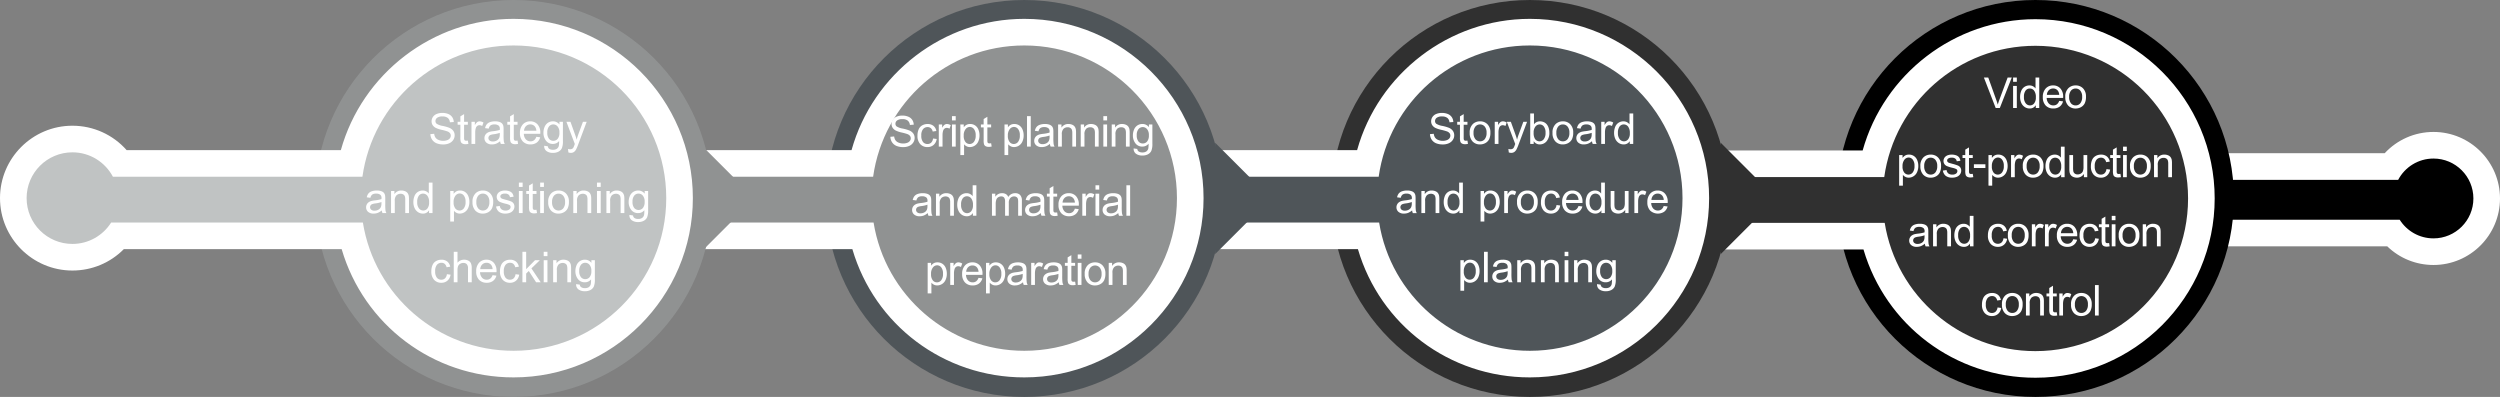
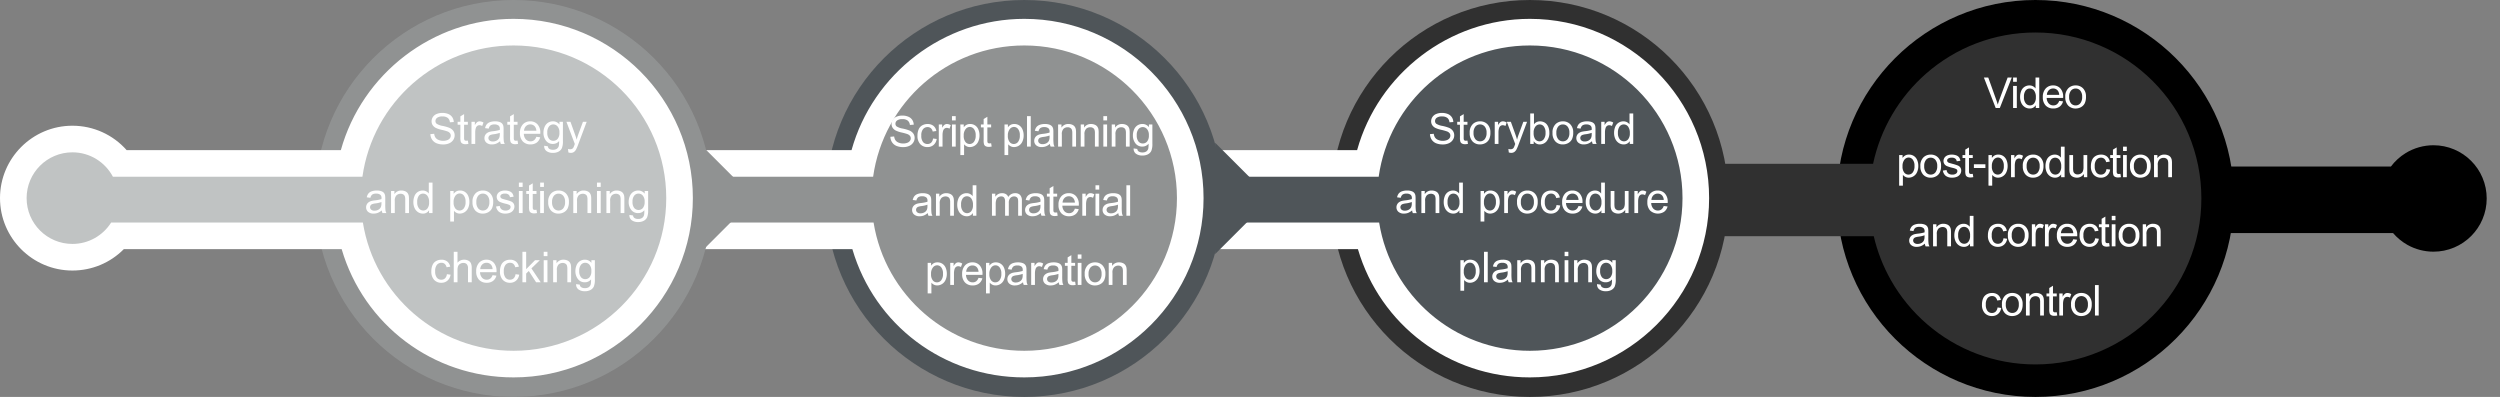
<svg xmlns="http://www.w3.org/2000/svg" width="939.552" height="149.172" viewBox="0 0 939.552 149.172">
  <rect x="0" y="0" width="939.552" height="149.172" fill="#808080" stroke="none" />
  <g id="icon-e" transform="translate(-240.448 -703.414)">
    <g id="Union_37" data-name="Union 37" transform="translate(1175.499 793.001) rotate(180)">
      <path d="M 20.499 35.001 C 17.801 35.001 15.182 34.471 12.713 33.427 C 10.331 32.419 8.192 30.978 6.357 29.143 C 4.522 27.308 3.08 25.169 2.073 22.787 C 1.028 20.319 0.499 17.699 0.499 15.001 C 0.499 12.303 1.028 9.684 2.073 7.215 C 3.08 4.832 4.522 2.694 6.357 0.859 C 8.192 -0.976 10.33 -2.418 12.713 -3.425 C 15.182 -4.47 17.801 -4.999 20.499 -4.999 C 23.935 -4.999 27.326 -4.112 30.306 -2.432 C 32.347 -1.282 34.175 0.225 35.696 2.001 L 130 2.001 L 135 2.001 L 135 7.001 L 135 22.001 L 135 27.001 L 130 27.001 L 36.499 27.001 C 34.994 29.006 33.119 30.72 30.969 32.043 C 27.825 33.978 24.205 35.001 20.499 35.001 Z" stroke="none" />
-       <path d="M 20.499 30.001 C 26.254 30.001 31.253 26.758 33.768 22.001 L 130 22.001 L 130 7.001 L 33.19 7.001 C 30.532 2.795 25.842 0.001 20.499 0.001 C 12.215 0.001 5.499 6.717 5.499 15.001 C 5.499 23.285 12.215 30.001 20.499 30.001 M 20.499 40.001 C 6.714 40.001 -4.501 28.786 -4.501 15.001 C -4.501 1.216 6.714 -9.999 20.499 -9.999 C 27.091 -9.999 33.26 -7.455 37.862 -2.999 L 130 -2.999 L 140 -2.999 L 140 7.001 L 140 22.001 L 140 32.001 L 130 32.001 L 38.837 32.001 C 34.172 37.041 27.574 40.001 20.499 40.001 Z" stroke="none" fill="#fff" />
    </g>
    <circle id="Ellipse_2251" data-name="Ellipse 2251" cx="74.586" cy="74.586" r="74.586" transform="translate(930.813 703.414)" />
    <g id="Union_36" data-name="Union 36" transform="translate(839.017 720.626)" fill="#303030">
      <path d="M 166.382 119.748 C 158.792 119.748 151.373 118.399 144.333 115.737 C 137.532 113.166 131.276 109.449 125.739 104.688 C 120.24 99.96 115.644 94.371 112.078 88.075 C 109.133 82.877 106.972 77.336 105.629 71.553 L 0 71.553 L -5 71.553 L -5 66.553 L -5 49.342 L -5 44.342 L 0 44.342 L 105.374 44.342 C 108.16 31.264 115.126 19.357 125.282 10.454 C 130.849 5.574 137.162 1.761 144.045 -0.88 C 151.171 -3.614 158.686 -5 166.382 -5 C 174.8 -5 182.969 -3.35 190.661 -0.096 C 194.358 1.467 197.923 3.403 201.258 5.655 C 204.56 7.886 207.664 10.447 210.486 13.269 C 213.307 16.09 215.868 19.194 218.099 22.496 C 220.352 25.831 222.287 29.396 223.85 33.093 C 227.104 40.785 228.754 48.954 228.754 57.371 C 228.754 65.79 227.104 73.959 223.85 81.653 C 222.287 85.35 220.352 88.916 218.099 92.25 C 215.868 95.552 213.307 98.657 210.486 101.479 C 207.664 104.3 204.56 106.862 201.258 109.092 C 197.924 111.345 194.358 113.28 190.661 114.844 C 182.969 118.098 174.8 119.748 166.382 119.748 Z" stroke="none" />
-       <path d="M 166.382 114.748 C 198.067 114.748 223.754 89.061 223.754 57.371 C 223.754 25.687 198.067 -1.502403847553069e-05 166.382 -1.502403847553069e-05 C 137.421 -1.502403847553069e-05 113.472 21.457 109.567 49.342 L 0.001 49.342 L 0.001 66.553 L 109.74 66.553 C 114.135 93.877 137.821 114.748 166.382 114.748 M 166.382 124.748 C 136.034 124.748 110.09 104.933 101.767 76.553 L 0.001 76.553 L -9.999 76.553 L -9.999 66.553 L -9.999 49.342 L -9.999 39.342 L 0.001 39.342 L 101.456 39.342 C 109.432 10.681 135.946 -10 166.382 -10 C 203.531 -10 233.754 20.223 233.754 57.371 C 233.754 94.523 203.531 124.748 166.382 124.748 Z" stroke="none" fill="#fff" />
    </g>
    <path id="Path_33178" data-name="Path 33178" d="M-17.031,0l-4.437-11.453h1.641l2.977,8.32q.359,1,.6,1.875.266-.937.617-1.875l3.094-8.32h1.547L-15.477,0Zm6.538-9.836v-1.617h1.406v1.617Zm0,9.836V-8.3h1.406V0Zm8.53,0V-1.047A2.581,2.581,0,0,1-4.284.188,3.254,3.254,0,0,1-6.109-.359,3.6,3.6,0,0,1-7.4-1.887a5.279,5.279,0,0,1-.457-2.254,5.9,5.9,0,0,1,.414-2.254A3.266,3.266,0,0,1-6.2-7.945a3.321,3.321,0,0,1,1.852-.539,2.767,2.767,0,0,1,1.336.316,2.793,2.793,0,0,1,.953.824v-4.109h1.4V0ZM-6.409-4.141a3.6,3.6,0,0,0,.672,2.383,2.026,2.026,0,0,0,1.586.789,1.989,1.989,0,0,0,1.566-.754,3.476,3.476,0,0,0,.645-2.3,3.9,3.9,0,0,0-.656-2.5,2.018,2.018,0,0,0-1.617-.8,1.948,1.948,0,0,0-1.566.766A3.779,3.779,0,0,0-6.409-4.141ZM6.831-2.672l1.453.18A3.545,3.545,0,0,1,7.011-.516a3.828,3.828,0,0,1-2.375.7A3.8,3.8,0,0,1,1.749-.934,4.381,4.381,0,0,1,.683-4.078a4.585,4.585,0,0,1,1.078-3.25,3.649,3.649,0,0,1,2.8-1.156A3.547,3.547,0,0,1,7.277-7.352,4.5,4.5,0,0,1,8.331-4.164q0,.125-.008.375H2.136A3.188,3.188,0,0,0,2.909-1.7a2.3,2.3,0,0,0,1.734.727,2.152,2.152,0,0,0,1.32-.406A2.7,2.7,0,0,0,6.831-2.672ZM2.214-4.945H6.847a2.811,2.811,0,0,0-.531-1.57,2.155,2.155,0,0,0-1.742-.812,2.234,2.234,0,0,0-1.629.648A2.566,2.566,0,0,0,2.214-4.945Zm6.913.8a4.276,4.276,0,0,1,1.281-3.414,3.861,3.861,0,0,1,2.609-.922,3.722,3.722,0,0,1,2.8,1.121,4.265,4.265,0,0,1,1.086,3.1,5.489,5.489,0,0,1-.48,2.52,3.4,3.4,0,0,1-1.4,1.426,4.071,4.071,0,0,1-2,.508A3.729,3.729,0,0,1,10.2-.93,4.462,4.462,0,0,1,9.127-4.148Zm1.445,0a3.534,3.534,0,0,0,.7,2.387,2.229,2.229,0,0,0,1.75.793,2.216,2.216,0,0,0,1.742-.8,3.618,3.618,0,0,0,.7-2.43,3.428,3.428,0,0,0-.7-2.332,2.224,2.224,0,0,0-1.738-.793,2.233,2.233,0,0,0-1.75.789A3.518,3.518,0,0,0,10.572-4.148ZM-53.312,29.18V17.7h1.281v1.078a3.158,3.158,0,0,1,1.023-.949,2.812,2.812,0,0,1,1.383-.316,3.278,3.278,0,0,1,1.875.547,3.356,3.356,0,0,1,1.227,1.543,5.634,5.634,0,0,1,.414,2.184,5.546,5.546,0,0,1-.457,2.293,3.445,3.445,0,0,1-1.328,1.563,3.41,3.41,0,0,1-1.832.543,2.646,2.646,0,0,1-1.262-.3,2.873,2.873,0,0,1-.918-.75V29.18Zm1.273-7.281a3.609,3.609,0,0,0,.648,2.367,1.988,1.988,0,0,0,1.57.766,2.033,2.033,0,0,0,1.605-.793,3.762,3.762,0,0,0,.668-2.457,3.666,3.666,0,0,0-.652-2.375,1.964,1.964,0,0,0-1.559-.789,2.025,2.025,0,0,0-1.59.84A3.758,3.758,0,0,0-52.039,21.9Zm6.7-.047a4.276,4.276,0,0,1,1.281-3.414,3.861,3.861,0,0,1,2.609-.922,3.722,3.722,0,0,1,2.8,1.121,4.265,4.265,0,0,1,1.086,3.1,5.489,5.489,0,0,1-.48,2.52,3.4,3.4,0,0,1-1.4,1.426,4.071,4.071,0,0,1-2,.508,3.729,3.729,0,0,1-2.816-1.117A4.462,4.462,0,0,1-45.337,21.852Zm1.445,0a3.534,3.534,0,0,0,.7,2.387,2.229,2.229,0,0,0,1.75.793,2.216,2.216,0,0,0,1.742-.8,3.618,3.618,0,0,0,.7-2.43,3.428,3.428,0,0,0-.7-2.332,2.224,2.224,0,0,0-1.738-.793,2.233,2.233,0,0,0-1.75.789A3.518,3.518,0,0,0-43.892,21.852Zm7.014,1.672,1.391-.219a1.944,1.944,0,0,0,.652,1.281,2.274,2.274,0,0,0,1.5.445,2.2,2.2,0,0,0,1.438-.395,1.18,1.18,0,0,0,.469-.926.854.854,0,0,0-.414-.75,6.1,6.1,0,0,0-1.438-.477,13.118,13.118,0,0,1-2.145-.676,2.077,2.077,0,0,1-.906-.789,2.09,2.09,0,0,1-.309-1.113,2.137,2.137,0,0,1,.254-1.027,2.277,2.277,0,0,1,.691-.785,2.9,2.9,0,0,1,.895-.41,4.254,4.254,0,0,1,1.215-.168,4.8,4.8,0,0,1,1.715.281,2.332,2.332,0,0,1,1.09.762,2.976,2.976,0,0,1,.484,1.285l-1.375.188a1.5,1.5,0,0,0-.543-1,1.986,1.986,0,0,0-1.27-.359,2.3,2.3,0,0,0-1.383.32.933.933,0,0,0-.414.75.776.776,0,0,0,.172.492,1.24,1.24,0,0,0,.539.375q.211.078,1.242.359a17.292,17.292,0,0,1,2.082.652,2.112,2.112,0,0,1,.926.738,2.061,2.061,0,0,1,.336,1.2,2.361,2.361,0,0,1-.41,1.324,2.651,2.651,0,0,1-1.184.961,4.308,4.308,0,0,1-1.75.34,3.9,3.9,0,0,1-2.465-.672A3.124,3.124,0,0,1-36.878,23.523Zm11.233,1.219.2,1.242a5.216,5.216,0,0,1-1.062.125,2.4,2.4,0,0,1-1.187-.242,1.356,1.356,0,0,1-.594-.637,5.035,5.035,0,0,1-.172-1.66V18.8h-1.031V17.7h1.031V15.648l1.4-.844v2.9h1.414V18.8h-1.414v4.852a2.451,2.451,0,0,0,.074.773.586.586,0,0,0,.242.273.935.935,0,0,0,.48.1A4.574,4.574,0,0,0-25.645,24.742Zm.428-2.18V21.148h4.32v1.414Zm5.475,6.617V17.7h1.281v1.078a3.158,3.158,0,0,1,1.023-.949,2.812,2.812,0,0,1,1.383-.316,3.278,3.278,0,0,1,1.875.547,3.356,3.356,0,0,1,1.227,1.543,5.634,5.634,0,0,1,.414,2.184A5.546,5.546,0,0,1-13,24.082a3.445,3.445,0,0,1-1.328,1.563,3.41,3.41,0,0,1-1.832.543,2.646,2.646,0,0,1-1.262-.3,2.873,2.873,0,0,1-.918-.75V29.18Zm1.273-7.281a3.609,3.609,0,0,0,.648,2.367,1.988,1.988,0,0,0,1.57.766,2.033,2.033,0,0,0,1.605-.793,3.762,3.762,0,0,0,.668-2.457,3.666,3.666,0,0,0-.652-2.375,1.964,1.964,0,0,0-1.559-.789,2.025,2.025,0,0,0-1.59.84A3.758,3.758,0,0,0-18.469,21.9Zm7.209,4.1V17.7h1.266v1.258A3.432,3.432,0,0,1-9.1,17.8a1.561,1.561,0,0,1,.9-.281,2.743,2.743,0,0,1,1.445.453l-.484,1.3a2.012,2.012,0,0,0-1.031-.3,1.339,1.339,0,0,0-.828.277,1.5,1.5,0,0,0-.523.77,5.478,5.478,0,0,0-.234,1.641V26Zm4.42-4.148a4.276,4.276,0,0,1,1.281-3.414,3.861,3.861,0,0,1,2.609-.922,3.722,3.722,0,0,1,2.8,1.121,4.265,4.265,0,0,1,1.086,3.1,5.489,5.489,0,0,1-.48,2.52,3.4,3.4,0,0,1-1.4,1.426,4.071,4.071,0,0,1-2,.508A3.729,3.729,0,0,1-5.765,25.07,4.462,4.462,0,0,1-6.839,21.852Zm1.445,0a3.534,3.534,0,0,0,.7,2.387,2.229,2.229,0,0,0,1.75.793,2.216,2.216,0,0,0,1.742-.8,3.618,3.618,0,0,0,.7-2.43,3.428,3.428,0,0,0-.7-2.332,2.224,2.224,0,0,0-1.738-.793,2.233,2.233,0,0,0-1.75.789A3.518,3.518,0,0,0-5.394,21.852ZM7.566,26V24.953a2.581,2.581,0,0,1-2.32,1.234,3.254,3.254,0,0,1-1.824-.547,3.6,3.6,0,0,1-1.289-1.527,5.279,5.279,0,0,1-.457-2.254,5.9,5.9,0,0,1,.414-2.254,3.266,3.266,0,0,1,1.242-1.551,3.321,3.321,0,0,1,1.852-.539,2.767,2.767,0,0,1,2.289,1.141V14.547h1.4V26ZM3.12,21.859a3.6,3.6,0,0,0,.672,2.383,2.026,2.026,0,0,0,1.586.789,1.989,1.989,0,0,0,1.566-.754,3.476,3.476,0,0,0,.645-2.3,3.9,3.9,0,0,0-.656-2.5,2.018,2.018,0,0,0-1.617-.8,1.948,1.948,0,0,0-1.566.766A3.779,3.779,0,0,0,3.12,21.859Zm13,4.141V24.781a3.037,3.037,0,0,1-2.633,1.406,3.355,3.355,0,0,1-1.371-.281,2.258,2.258,0,0,1-.945-.707,2.65,2.65,0,0,1-.434-1.043,7.141,7.141,0,0,1-.086-1.312V17.7h1.406v4.6a8.2,8.2,0,0,0,.086,1.484,1.467,1.467,0,0,0,.563.871,1.743,1.743,0,0,0,1.063.316,2.314,2.314,0,0,0,1.188-.324,1.8,1.8,0,0,0,.785-.883,4.43,4.43,0,0,0,.23-1.621V17.7h1.406V26Zm8.475-3.039,1.383.18a3.586,3.586,0,0,1-1.16,2.238,3.38,3.38,0,0,1-2.293.809,3.562,3.562,0,0,1-2.738-1.113,4.517,4.517,0,0,1-1.035-3.191,5.775,5.775,0,0,1,.445-2.352,3.1,3.1,0,0,1,1.355-1.512,4.022,4.022,0,0,1,1.98-.5,3.443,3.443,0,0,1,2.211.684,3.135,3.135,0,0,1,1.1,1.941l-1.367.211a2.27,2.27,0,0,0-.691-1.258,1.789,1.789,0,0,0-1.2-.422,2.183,2.183,0,0,0-1.727.762,3.616,3.616,0,0,0-.664,2.41,3.738,3.738,0,0,0,.641,2.43,2.085,2.085,0,0,0,1.672.758,1.97,1.97,0,0,0,1.383-.508A2.52,2.52,0,0,0,24.594,22.961Zm5.256,1.781.2,1.242a5.216,5.216,0,0,1-1.062.125,2.4,2.4,0,0,1-1.187-.242,1.356,1.356,0,0,1-.594-.637,5.035,5.035,0,0,1-.172-1.66V18.8H26.006V17.7h1.031V15.648l1.4-.844v2.9H29.85V18.8H28.436v4.852a2.451,2.451,0,0,0,.074.773.586.586,0,0,0,.242.273.935.935,0,0,0,.48.1A4.574,4.574,0,0,0,29.85,24.742Zm.983-8.578V14.547h1.406v1.617Zm0,9.836V17.7h1.406V26Zm2.623-4.148a4.276,4.276,0,0,1,1.281-3.414,3.861,3.861,0,0,1,2.609-.922,3.722,3.722,0,0,1,2.8,1.121,4.265,4.265,0,0,1,1.086,3.1,5.489,5.489,0,0,1-.48,2.52,3.4,3.4,0,0,1-1.4,1.426,4.071,4.071,0,0,1-2,.508A3.729,3.729,0,0,1,34.53,25.07,4.462,4.462,0,0,1,33.456,21.852Zm1.445,0a3.534,3.534,0,0,0,.7,2.387,2.315,2.315,0,0,0,3.492,0,3.618,3.618,0,0,0,.7-2.43,3.428,3.428,0,0,0-.7-2.332,2.318,2.318,0,0,0-3.488,0A3.518,3.518,0,0,0,34.9,21.852ZM42.478,26V17.7h1.266v1.18a2.982,2.982,0,0,1,2.641-1.367,3.464,3.464,0,0,1,1.379.27,2.169,2.169,0,0,1,.941.707,2.714,2.714,0,0,1,.438,1.039A8.052,8.052,0,0,1,49.22,20.9V26H47.814V20.953a3.788,3.788,0,0,0-.164-1.285,1.352,1.352,0,0,0-.582-.68,1.851,1.851,0,0,0-.98-.254,2.278,2.278,0,0,0-1.551.57,2.813,2.813,0,0,0-.652,2.164V26ZM-43.649,50.977a5.236,5.236,0,0,1-1.5.938,4.346,4.346,0,0,1-1.551.273,3.016,3.016,0,0,1-2.1-.668,2.2,2.2,0,0,1-.734-1.707,2.27,2.27,0,0,1,.277-1.113,2.3,2.3,0,0,1,.727-.809,3.417,3.417,0,0,1,1.012-.461,10.048,10.048,0,0,1,1.25-.211,12.853,12.853,0,0,0,2.508-.484q.008-.289.008-.367a1.553,1.553,0,0,0-.4-1.211,2.353,2.353,0,0,0-1.6-.477,2.483,2.483,0,0,0-1.465.348,2.124,2.124,0,0,0-.7,1.23L-49.3,46.07a3.407,3.407,0,0,1,.617-1.426,2.705,2.705,0,0,1,1.242-.836,5.541,5.541,0,0,1,1.883-.293,4.983,4.983,0,0,1,1.727.25,2.275,2.275,0,0,1,.977.629,2.212,2.212,0,0,1,.438.957,7.918,7.918,0,0,1,.07,1.3v1.875a19.9,19.9,0,0,0,.09,2.48,3.129,3.129,0,0,0,.355,1h-1.469A2.982,2.982,0,0,1-43.649,50.977Zm-.117-3.141a10.317,10.317,0,0,1-2.3.531,5.313,5.313,0,0,0-1.227.281,1.223,1.223,0,0,0-.555.457,1.2,1.2,0,0,0-.2.668,1.2,1.2,0,0,0,.426.938,1.832,1.832,0,0,0,1.246.375,2.9,2.9,0,0,0,1.445-.355,2.189,2.189,0,0,0,.93-.973,3.4,3.4,0,0,0,.227-1.406Zm3.2,4.164V43.7H-39.3v1.18a2.982,2.982,0,0,1,2.641-1.367,3.464,3.464,0,0,1,1.379.27,2.169,2.169,0,0,1,.941.707,2.714,2.714,0,0,1,.438,1.039,8.052,8.052,0,0,1,.078,1.367V52h-1.406V46.953a3.788,3.788,0,0,0-.164-1.285,1.352,1.352,0,0,0-.582-.68,1.851,1.851,0,0,0-.98-.254,2.278,2.278,0,0,0-1.551.57,2.813,2.813,0,0,0-.652,2.164V52Zm13.881,0V50.953A2.581,2.581,0,0,1-29,52.188a3.254,3.254,0,0,1-1.824-.547,3.6,3.6,0,0,1-1.289-1.527,5.279,5.279,0,0,1-.457-2.254,5.9,5.9,0,0,1,.414-2.254,3.266,3.266,0,0,1,1.242-1.551,3.321,3.321,0,0,1,1.852-.539,2.767,2.767,0,0,1,1.336.316,2.793,2.793,0,0,1,.953.824V40.547h1.4V52Zm-4.445-4.141a3.6,3.6,0,0,0,.672,2.383,2.026,2.026,0,0,0,1.586.789,1.989,1.989,0,0,0,1.566-.754,3.476,3.476,0,0,0,.645-2.3,3.9,3.9,0,0,0-.656-2.5,2.018,2.018,0,0,0-1.617-.8,1.948,1.948,0,0,0-1.566.766A3.779,3.779,0,0,0-31.129,47.859Zm17.02,1.1,1.383.18a3.586,3.586,0,0,1-1.16,2.238,3.38,3.38,0,0,1-2.293.809,3.562,3.562,0,0,1-2.738-1.113,4.517,4.517,0,0,1-1.035-3.191,5.775,5.775,0,0,1,.445-2.352,3.1,3.1,0,0,1,1.355-1.512,4.022,4.022,0,0,1,1.98-.5,3.443,3.443,0,0,1,2.211.684,3.135,3.135,0,0,1,1.1,1.941l-1.367.211a2.27,2.27,0,0,0-.691-1.258,1.789,1.789,0,0,0-1.2-.422,2.183,2.183,0,0,0-1.727.762,3.616,3.616,0,0,0-.664,2.41,3.738,3.738,0,0,0,.641,2.43,2.085,2.085,0,0,0,1.672.758,1.97,1.97,0,0,0,1.383-.508A2.52,2.52,0,0,0-14.109,48.961Zm1.662-1.109a4.276,4.276,0,0,1,1.281-3.414,3.861,3.861,0,0,1,2.609-.922,3.722,3.722,0,0,1,2.8,1.121,4.265,4.265,0,0,1,1.086,3.1,5.489,5.489,0,0,1-.48,2.52,3.4,3.4,0,0,1-1.4,1.426,4.071,4.071,0,0,1-2,.508,3.729,3.729,0,0,1-2.816-1.117A4.462,4.462,0,0,1-12.446,47.852Zm1.445,0a3.534,3.534,0,0,0,.7,2.387,2.229,2.229,0,0,0,1.75.793,2.216,2.216,0,0,0,1.742-.8,3.618,3.618,0,0,0,.7-2.43,3.428,3.428,0,0,0-.7-2.332,2.224,2.224,0,0,0-1.738-.793,2.233,2.233,0,0,0-1.75.789A3.518,3.518,0,0,0-11,47.852ZM-3.44,52V43.7h1.266v1.258A3.432,3.432,0,0,1-1.28,43.8a1.561,1.561,0,0,1,.9-.281,2.743,2.743,0,0,1,1.445.453l-.484,1.3a2.012,2.012,0,0,0-1.031-.3,1.339,1.339,0,0,0-.828.277,1.5,1.5,0,0,0-.523.77,5.478,5.478,0,0,0-.234,1.641V52Zm4.928,0V43.7H2.754v1.258A3.432,3.432,0,0,1,3.648,43.8a1.561,1.561,0,0,1,.9-.281A2.743,2.743,0,0,1,6,43.969l-.484,1.3a2.012,2.012,0,0,0-1.031-.3,1.339,1.339,0,0,0-.828.277,1.5,1.5,0,0,0-.523.77,5.478,5.478,0,0,0-.234,1.641V52Zm10.623-2.672,1.453.18a3.545,3.545,0,0,1-1.273,1.977,3.828,3.828,0,0,1-2.375.7A3.8,3.8,0,0,1,7.03,51.066a4.381,4.381,0,0,1-1.066-3.145,4.585,4.585,0,0,1,1.078-3.25,3.649,3.649,0,0,1,2.8-1.156,3.547,3.547,0,0,1,2.719,1.133,4.5,4.5,0,0,1,1.055,3.188q0,.125-.008.375H7.416A3.188,3.188,0,0,0,8.19,50.3a2.3,2.3,0,0,0,1.734.727,2.152,2.152,0,0,0,1.32-.406A2.7,2.7,0,0,0,12.112,49.328ZM7.495,47.055h4.633a2.811,2.811,0,0,0-.531-1.57,2.155,2.155,0,0,0-1.742-.812,2.234,2.234,0,0,0-1.629.648A2.566,2.566,0,0,0,7.495,47.055Zm12.85,1.906,1.383.18a3.586,3.586,0,0,1-1.16,2.238,3.38,3.38,0,0,1-2.293.809,3.562,3.562,0,0,1-2.738-1.113A4.517,4.517,0,0,1,14.5,47.883a5.775,5.775,0,0,1,.445-2.352A3.1,3.1,0,0,1,16.3,44.02a4.022,4.022,0,0,1,1.98-.5,3.443,3.443,0,0,1,2.211.684,3.135,3.135,0,0,1,1.1,1.941l-1.367.211a2.27,2.27,0,0,0-.691-1.258,1.789,1.789,0,0,0-1.2-.422,2.183,2.183,0,0,0-1.727.762,3.616,3.616,0,0,0-.664,2.41,3.738,3.738,0,0,0,.641,2.43,2.085,2.085,0,0,0,1.672.758,1.97,1.97,0,0,0,1.383-.508A2.52,2.52,0,0,0,20.345,48.961ZM25.6,50.742l.2,1.242a5.216,5.216,0,0,1-1.062.125,2.4,2.4,0,0,1-1.187-.242,1.356,1.356,0,0,1-.594-.637,5.035,5.035,0,0,1-.172-1.66V44.8H21.757V43.7h1.031V41.648l1.4-.844v2.9H25.6V44.8H24.187v4.852a2.451,2.451,0,0,0,.074.773.586.586,0,0,0,.242.273.936.936,0,0,0,.48.1A4.575,4.575,0,0,0,25.6,50.742Zm.983-8.578V40.547H27.99v1.617Zm0,9.836V43.7H27.99V52Zm2.623-4.148a4.276,4.276,0,0,1,1.281-3.414,3.861,3.861,0,0,1,2.609-.922,3.722,3.722,0,0,1,2.8,1.121,4.265,4.265,0,0,1,1.086,3.1,5.489,5.489,0,0,1-.48,2.52,3.4,3.4,0,0,1-1.4,1.426,4.071,4.071,0,0,1-2,.508,3.729,3.729,0,0,1-2.816-1.117A4.462,4.462,0,0,1,29.207,47.852Zm1.445,0a3.534,3.534,0,0,0,.7,2.387,2.315,2.315,0,0,0,3.492,0,3.618,3.618,0,0,0,.7-2.43,3.428,3.428,0,0,0-.7-2.332,2.318,2.318,0,0,0-3.488,0A3.518,3.518,0,0,0,30.652,47.852ZM38.229,52V43.7h1.266v1.18a2.982,2.982,0,0,1,2.641-1.367,3.464,3.464,0,0,1,1.379.27,2.169,2.169,0,0,1,.941.707,2.714,2.714,0,0,1,.438,1.039,8.052,8.052,0,0,1,.078,1.367V52H43.565V46.953a3.788,3.788,0,0,0-.164-1.285,1.352,1.352,0,0,0-.582-.68,1.851,1.851,0,0,0-.98-.254,2.278,2.278,0,0,0-1.551.57,2.813,2.813,0,0,0-.652,2.164V52ZM-16.343,74.961l1.383.18a3.586,3.586,0,0,1-1.16,2.238,3.38,3.38,0,0,1-2.293.809,3.562,3.562,0,0,1-2.738-1.113,4.517,4.517,0,0,1-1.035-3.191,5.775,5.775,0,0,1,.445-2.352,3.1,3.1,0,0,1,1.355-1.512,4.022,4.022,0,0,1,1.98-.5,3.443,3.443,0,0,1,2.211.684,3.135,3.135,0,0,1,1.1,1.941l-1.367.211a2.27,2.27,0,0,0-.691-1.258,1.789,1.789,0,0,0-1.2-.422,2.183,2.183,0,0,0-1.727.762,3.616,3.616,0,0,0-.664,2.41,3.738,3.738,0,0,0,.641,2.43,2.085,2.085,0,0,0,1.672.758,1.97,1.97,0,0,0,1.383-.508A2.52,2.52,0,0,0-16.343,74.961Zm1.663-1.109A4.276,4.276,0,0,1-13.4,70.438a3.861,3.861,0,0,1,2.609-.922,3.722,3.722,0,0,1,2.8,1.121,4.265,4.265,0,0,1,1.086,3.1,5.489,5.489,0,0,1-.48,2.52,3.4,3.4,0,0,1-1.4,1.426,4.071,4.071,0,0,1-2,.508,3.729,3.729,0,0,1-2.816-1.117A4.462,4.462,0,0,1-14.68,73.852Zm1.445,0a3.534,3.534,0,0,0,.7,2.387,2.229,2.229,0,0,0,1.75.793,2.216,2.216,0,0,0,1.742-.8,3.618,3.618,0,0,0,.7-2.43,3.428,3.428,0,0,0-.7-2.332,2.224,2.224,0,0,0-1.738-.793,2.234,2.234,0,0,0-1.75.789A3.518,3.518,0,0,0-13.235,73.852ZM-5.659,78V69.7h1.266v1.18a2.982,2.982,0,0,1,2.641-1.367,3.464,3.464,0,0,1,1.379.27,2.169,2.169,0,0,1,.941.707,2.714,2.714,0,0,1,.437,1.039A8.052,8.052,0,0,1,1.084,72.9V78H-.323V72.953a3.788,3.788,0,0,0-.164-1.285,1.352,1.352,0,0,0-.582-.68,1.851,1.851,0,0,0-.98-.254A2.278,2.278,0,0,0-3.6,71.3a2.813,2.813,0,0,0-.652,2.164V78ZM5.91,76.742l.2,1.242a5.216,5.216,0,0,1-1.062.125,2.4,2.4,0,0,1-1.187-.242,1.356,1.356,0,0,1-.594-.637A5.035,5.035,0,0,1,3.1,75.57V70.8H2.066V69.7H3.1V67.648L4.5,66.8v2.9H5.91V70.8H4.5v4.852a2.451,2.451,0,0,0,.074.773.586.586,0,0,0,.242.273.935.935,0,0,0,.48.1A4.574,4.574,0,0,0,5.91,76.742ZM6.87,78V69.7H8.135v1.258A3.432,3.432,0,0,1,9.03,69.8a1.561,1.561,0,0,1,.9-.281,2.743,2.743,0,0,1,1.445.453l-.484,1.3a2.012,2.012,0,0,0-1.031-.3,1.339,1.339,0,0,0-.828.277,1.5,1.5,0,0,0-.523.77,5.478,5.478,0,0,0-.234,1.641V78Zm4.42-4.148a4.276,4.276,0,0,1,1.281-3.414,3.861,3.861,0,0,1,2.609-.922,3.722,3.722,0,0,1,2.8,1.121,4.265,4.265,0,0,1,1.086,3.1,5.489,5.489,0,0,1-.48,2.52,3.4,3.4,0,0,1-1.4,1.426,4.071,4.071,0,0,1-2,.508,3.729,3.729,0,0,1-2.816-1.117A4.462,4.462,0,0,1,11.29,73.852Zm1.445,0a3.534,3.534,0,0,0,.7,2.387,2.315,2.315,0,0,0,3.492,0,3.618,3.618,0,0,0,.7-2.43,3.428,3.428,0,0,0-.7-2.332,2.318,2.318,0,0,0-3.488,0A3.518,3.518,0,0,0,12.735,73.852ZM20.28,78V66.547h1.406V78Z" transform="translate(1007.5 744)" fill="#fff" />
    <circle id="Ellipse_2249" data-name="Ellipse 2249" cx="74.585" cy="74.585" r="74.585" transform="translate(740.813 703.415)" fill="#303030" />
    <g id="Union_35" data-name="Union 35" transform="translate(649.019 720.5)" fill="#4f5559">
      <path d="M 166.379 119.748 C 158.79 119.748 151.371 118.399 144.331 115.737 C 137.53 113.166 131.274 109.449 125.737 104.689 C 120.239 99.961 115.642 94.371 112.076 88.076 C 109.132 82.878 106.97 77.338 105.628 71.555 L 0 71.555 L -5 71.555 L -5 66.555 L -5 49.344 L -5 44.344 L 0 44.344 L 105.373 44.344 C 108.158 31.266 115.124 19.359 125.28 10.455 C 130.847 5.575 137.16 1.761 144.042 -0.88 C 151.168 -3.614 158.684 -5 166.379 -5 C 174.797 -5 182.966 -3.35 190.659 -0.096 C 194.356 1.467 197.921 3.403 201.255 5.655 C 204.557 7.886 207.662 10.447 210.483 13.269 C 213.304 16.09 215.865 19.194 218.096 22.496 C 220.349 25.831 222.284 29.396 223.847 33.093 C 227.101 40.785 228.751 48.954 228.751 57.371 C 228.751 65.79 227.101 73.959 223.848 81.653 C 222.284 85.35 220.349 88.916 218.096 92.25 C 215.866 95.552 213.304 98.657 210.483 101.479 C 207.662 104.3 204.557 106.862 201.256 109.092 C 197.921 111.345 194.356 113.28 190.659 114.844 C 182.966 118.098 174.797 119.748 166.379 119.748 Z" stroke="none" />
      <path d="M 166.379 114.748 C 198.065 114.748 223.751 89.061 223.751 57.371 C 223.751 25.687 198.065 -1.502403847553069e-05 166.379 -1.502403847553069e-05 C 137.419 -1.502403847553069e-05 113.47 21.459 109.565 49.344 L 0.001 49.344 L 0.001 66.555 L 109.739 66.555 C 114.133 93.877 137.82 114.748 166.379 114.748 M 166.379 124.748 C 136.032 124.748 110.089 104.934 101.766 76.555 L 0.001 76.555 L -9.999 76.555 L -9.999 66.555 L -9.999 49.344 L -9.999 39.344 L 0.001 39.344 L 101.454 39.344 C 109.43 10.682 135.944 -10 166.379 -10 C 203.528 -10 233.751 20.223 233.751 57.371 C 233.751 94.523 203.528 124.748 166.379 124.748 Z" stroke="none" fill="#fff" />
    </g>
    <path id="Path_33177" data-name="Path 33177" d="M-40.637-3.68l1.43-.125a3.157,3.157,0,0,0,.473,1.41,2.58,2.58,0,0,0,1.152.891,4.364,4.364,0,0,0,1.758.34,4.212,4.212,0,0,0,1.531-.258,2.124,2.124,0,0,0,.988-.707,1.64,1.64,0,0,0,.324-.98,1.49,1.49,0,0,0-.312-.941,2.315,2.315,0,0,0-1.031-.676,20.156,20.156,0,0,0-2.039-.559A10.419,10.419,0,0,1-38.574-6,3.1,3.1,0,0,1-39.8-7.066a2.614,2.614,0,0,1-.4-1.426,2.911,2.911,0,0,1,.492-1.621,3.048,3.048,0,0,1,1.438-1.145,5.454,5.454,0,0,1,2.1-.391,5.741,5.741,0,0,1,2.246.41,3.239,3.239,0,0,1,1.5,1.207,3.467,3.467,0,0,1,.563,1.8l-1.453.109a2.345,2.345,0,0,0-.793-1.641,3.087,3.087,0,0,0-2-.555,3.2,3.2,0,0,0-2,.5,1.511,1.511,0,0,0-.629,1.215,1.3,1.3,0,0,0,.445,1.016,6.034,6.034,0,0,0,2.285.816,15.115,15.115,0,0,1,2.535.73A3.472,3.472,0,0,1-32-4.863a2.845,2.845,0,0,1,.477,1.629,3.115,3.115,0,0,1-.523,1.723,3.446,3.446,0,0,1-1.5,1.258A5.239,5.239,0,0,1-35.754.2a6.59,6.59,0,0,1-2.605-.453,3.649,3.649,0,0,1-1.648-1.363A3.865,3.865,0,0,1-40.637-3.68Zm14.078,2.422.2,1.242a5.216,5.216,0,0,1-1.062.125,2.4,2.4,0,0,1-1.187-.242A1.356,1.356,0,0,1-29.2-.77a5.035,5.035,0,0,1-.172-1.66V-7.2H-30.4V-8.3h1.031v-2.055l1.4-.844v2.9h1.414V-7.2h-1.414v4.852a2.451,2.451,0,0,0,.074.773.586.586,0,0,0,.242.273.936.936,0,0,0,.48.1A4.575,4.575,0,0,0-26.559-1.258Zm.852-2.891a4.276,4.276,0,0,1,1.281-3.414,3.861,3.861,0,0,1,2.609-.922,3.722,3.722,0,0,1,2.8,1.121,4.265,4.265,0,0,1,1.086,3.1,5.489,5.489,0,0,1-.48,2.52,3.4,3.4,0,0,1-1.4,1.426,4.071,4.071,0,0,1-2,.508A3.729,3.729,0,0,1-24.633-.93,4.462,4.462,0,0,1-25.707-4.148Zm1.445,0a3.534,3.534,0,0,0,.7,2.387,2.229,2.229,0,0,0,1.75.793,2.216,2.216,0,0,0,1.742-.8,3.618,3.618,0,0,0,.7-2.43,3.428,3.428,0,0,0-.7-2.332,2.224,2.224,0,0,0-1.738-.793,2.233,2.233,0,0,0-1.75.789A3.518,3.518,0,0,0-24.262-4.148ZM-16.3,0V-8.3h1.266v1.258A3.432,3.432,0,0,1-14.141-8.2a1.561,1.561,0,0,1,.9-.281,2.743,2.743,0,0,1,1.445.453l-.484,1.3a2.012,2.012,0,0,0-1.031-.3,1.339,1.339,0,0,0-.828.277,1.5,1.5,0,0,0-.523.77,5.478,5.478,0,0,0-.234,1.641V0Zm5.281,3.2-.156-1.32a3.134,3.134,0,0,0,.8.125,1.544,1.544,0,0,0,.75-.156,1.277,1.277,0,0,0,.461-.437A6.9,6.9,0,0,0-8.73.359q.039-.117.125-.344L-11.754-8.3h1.516l1.727,4.8q.336.914.6,1.922a18.921,18.921,0,0,1,.578-1.891L-5.559-8.3h1.406L-7.309.141A16.562,16.562,0,0,1-8.1,2.023a2.777,2.777,0,0,1-.859,1.02,2.03,2.03,0,0,1-1.156.324A2.816,2.816,0,0,1-11.02,3.2ZM-1.66,0h-1.3V-11.453h1.406v4.086A2.783,2.783,0,0,1,.715-8.484a3.482,3.482,0,0,1,1.449.309,2.96,2.96,0,0,1,1.125.867A4.192,4.192,0,0,1,3.98-5.961a5.556,5.556,0,0,1,.25,1.688,4.739,4.739,0,0,1-1.055,3.3A3.3,3.3,0,0,1,.645.188a2.642,2.642,0,0,1-2.3-1.227Zm-.016-4.211A4.306,4.306,0,0,0-1.27-2.055,2.025,2.025,0,0,0,.527-.969a2.023,2.023,0,0,0,1.594-.8,3.639,3.639,0,0,0,.672-2.387,3.7,3.7,0,0,0-.645-2.4A1.963,1.963,0,0,0,.59-7.328,2.023,2.023,0,0,0-1-6.527,3.515,3.515,0,0,0-1.676-4.211Zm7.094.063A4.276,4.276,0,0,1,6.7-7.562a3.861,3.861,0,0,1,2.609-.922,3.722,3.722,0,0,1,2.8,1.121,4.265,4.265,0,0,1,1.086,3.1,5.489,5.489,0,0,1-.48,2.52,3.4,3.4,0,0,1-1.4,1.426,4.071,4.071,0,0,1-2,.508A3.729,3.729,0,0,1,6.492-.93,4.462,4.462,0,0,1,5.418-4.148Zm1.445,0a3.534,3.534,0,0,0,.7,2.387,2.229,2.229,0,0,0,1.75.793,2.216,2.216,0,0,0,1.742-.8,3.618,3.618,0,0,0,.7-2.43,3.428,3.428,0,0,0-.7-2.332A2.224,2.224,0,0,0,9.309-7.32a2.233,2.233,0,0,0-1.75.789A3.518,3.518,0,0,0,6.863-4.148ZM20.254-1.023a5.236,5.236,0,0,1-1.5.938A4.346,4.346,0,0,1,17.2.188,3.016,3.016,0,0,1,15.1-.48a2.2,2.2,0,0,1-.734-1.707A2.27,2.27,0,0,1,14.641-3.3a2.3,2.3,0,0,1,.727-.809,3.416,3.416,0,0,1,1.012-.461,10.049,10.049,0,0,1,1.25-.211,12.853,12.853,0,0,0,2.508-.484q.008-.289.008-.367a1.553,1.553,0,0,0-.4-1.211,2.353,2.353,0,0,0-1.6-.477,2.483,2.483,0,0,0-1.465.348,2.124,2.124,0,0,0-.7,1.23L14.605-5.93a3.407,3.407,0,0,1,.617-1.426,2.705,2.705,0,0,1,1.242-.836,5.541,5.541,0,0,1,1.883-.293,4.983,4.983,0,0,1,1.727.25,2.275,2.275,0,0,1,.977.629,2.212,2.212,0,0,1,.438.957,7.918,7.918,0,0,1,.07,1.3v1.875A19.9,19.9,0,0,0,21.648-1,3.129,3.129,0,0,0,22,0H20.535A2.982,2.982,0,0,1,20.254-1.023Zm-.117-3.141a10.317,10.317,0,0,1-2.3.531,5.313,5.313,0,0,0-1.227.281,1.223,1.223,0,0,0-.555.457,1.2,1.2,0,0,0-.2.668,1.2,1.2,0,0,0,.426.938,1.832,1.832,0,0,0,1.246.375A2.9,2.9,0,0,0,18.98-1.27a2.189,2.189,0,0,0,.93-.973,3.4,3.4,0,0,0,.227-1.406ZM23.723,0V-8.3h1.266v1.258A3.432,3.432,0,0,1,25.883-8.2a1.561,1.561,0,0,1,.9-.281,2.743,2.743,0,0,1,1.445.453l-.484,1.3a2.012,2.012,0,0,0-1.031-.3,1.339,1.339,0,0,0-.828.277,1.5,1.5,0,0,0-.523.77,5.478,5.478,0,0,0-.234,1.641V0ZM34.449,0V-1.047A2.581,2.581,0,0,1,32.129.188,3.254,3.254,0,0,1,30.3-.359a3.6,3.6,0,0,1-1.289-1.527,5.279,5.279,0,0,1-.457-2.254,5.9,5.9,0,0,1,.414-2.254,3.266,3.266,0,0,1,1.242-1.551,3.321,3.321,0,0,1,1.852-.539,2.767,2.767,0,0,1,1.336.316,2.793,2.793,0,0,1,.953.824v-4.109h1.4V0ZM30-4.141a3.6,3.6,0,0,0,.672,2.383,2.026,2.026,0,0,0,1.586.789,1.989,1.989,0,0,0,1.566-.754,3.476,3.476,0,0,0,.645-2.3,3.9,3.9,0,0,0-.656-2.5,2.018,2.018,0,0,0-1.617-.8,1.948,1.948,0,0,0-1.566.766A3.779,3.779,0,0,0,30-4.141ZM-47.348,24.977a5.236,5.236,0,0,1-1.5.938,4.346,4.346,0,0,1-1.551.273,3.016,3.016,0,0,1-2.1-.668,2.2,2.2,0,0,1-.734-1.707,2.27,2.27,0,0,1,.277-1.113,2.3,2.3,0,0,1,.727-.809,3.416,3.416,0,0,1,1.012-.461,10.049,10.049,0,0,1,1.25-.211,12.853,12.853,0,0,0,2.508-.484q.008-.289.008-.367a1.553,1.553,0,0,0-.4-1.211,2.353,2.353,0,0,0-1.6-.477,2.483,2.483,0,0,0-1.465.348,2.124,2.124,0,0,0-.7,1.23L-53,20.07a3.407,3.407,0,0,1,.617-1.426,2.705,2.705,0,0,1,1.242-.836,5.541,5.541,0,0,1,1.883-.293,4.983,4.983,0,0,1,1.727.25,2.275,2.275,0,0,1,.977.629,2.212,2.212,0,0,1,.438.957,7.918,7.918,0,0,1,.07,1.3v1.875a19.9,19.9,0,0,0,.09,2.48,3.129,3.129,0,0,0,.355,1h-1.469A2.982,2.982,0,0,1-47.348,24.977Zm-.117-3.141a10.317,10.317,0,0,1-2.3.531,5.313,5.313,0,0,0-1.227.281,1.223,1.223,0,0,0-.555.457,1.2,1.2,0,0,0-.2.668,1.2,1.2,0,0,0,.426.938,1.832,1.832,0,0,0,1.246.375,2.9,2.9,0,0,0,1.445-.355,2.189,2.189,0,0,0,.93-.973,3.4,3.4,0,0,0,.227-1.406Zm3.6,4.164V17.7H-42.6v1.18a2.982,2.982,0,0,1,2.641-1.367,3.464,3.464,0,0,1,1.379.27,2.169,2.169,0,0,1,.941.707,2.714,2.714,0,0,1,.438,1.039,8.052,8.052,0,0,1,.078,1.367V26h-1.406V20.953a3.788,3.788,0,0,0-.164-1.285,1.352,1.352,0,0,0-.582-.68,1.851,1.851,0,0,0-.98-.254,2.278,2.278,0,0,0-1.551.57,2.813,2.813,0,0,0-.652,2.164V26Zm14.281,0V24.953a2.581,2.581,0,0,1-2.32,1.234,3.254,3.254,0,0,1-1.824-.547,3.6,3.6,0,0,1-1.289-1.527,5.279,5.279,0,0,1-.457-2.254,5.9,5.9,0,0,1,.414-2.254,3.266,3.266,0,0,1,1.242-1.551,3.321,3.321,0,0,1,1.852-.539,2.767,2.767,0,0,1,1.336.316,2.793,2.793,0,0,1,.953.824V14.547h1.4V26Zm-4.445-4.141a3.6,3.6,0,0,0,.672,2.383,2.026,2.026,0,0,0,1.586.789,1.989,1.989,0,0,0,1.566-.754,3.476,3.476,0,0,0,.645-2.3,3.9,3.9,0,0,0-.656-2.5,2.018,2.018,0,0,0-1.617-.8,1.948,1.948,0,0,0-1.566.766A3.779,3.779,0,0,0-34.027,21.859Zm12.406,7.32V17.7h1.281v1.078a3.158,3.158,0,0,1,1.023-.949,2.812,2.812,0,0,1,1.383-.316,3.278,3.278,0,0,1,1.875.547,3.356,3.356,0,0,1,1.227,1.543,5.634,5.634,0,0,1,.414,2.184,5.546,5.546,0,0,1-.457,2.293A3.445,3.445,0,0,1-16.2,25.645a3.41,3.41,0,0,1-1.832.543,2.646,2.646,0,0,1-1.262-.3,2.873,2.873,0,0,1-.918-.75V29.18Zm1.273-7.281a3.609,3.609,0,0,0,.648,2.367,1.988,1.988,0,0,0,1.57.766,2.033,2.033,0,0,0,1.605-.793,3.762,3.762,0,0,0,.668-2.457,3.666,3.666,0,0,0-.652-2.375,1.964,1.964,0,0,0-1.559-.789,2.025,2.025,0,0,0-1.59.84A3.758,3.758,0,0,0-20.348,21.9Zm7.609,4.1V17.7h1.266v1.258a3.432,3.432,0,0,1,.895-1.164,1.561,1.561,0,0,1,.9-.281,2.743,2.743,0,0,1,1.445.453l-.484,1.3a2.012,2.012,0,0,0-1.031-.3,1.339,1.339,0,0,0-.828.277,1.5,1.5,0,0,0-.523.77,5.478,5.478,0,0,0-.234,1.641V26Zm4.82-4.148a4.276,4.276,0,0,1,1.281-3.414,3.861,3.861,0,0,1,2.609-.922,3.722,3.722,0,0,1,2.8,1.121,4.265,4.265,0,0,1,1.086,3.1,5.489,5.489,0,0,1-.48,2.52,3.4,3.4,0,0,1-1.4,1.426,4.071,4.071,0,0,1-2,.508A3.729,3.729,0,0,1-6.844,25.07,4.462,4.462,0,0,1-7.918,21.852Zm1.445,0a3.534,3.534,0,0,0,.7,2.387,2.229,2.229,0,0,0,1.75.793,2.216,2.216,0,0,0,1.742-.8,3.618,3.618,0,0,0,.7-2.43,3.428,3.428,0,0,0-.7-2.332,2.224,2.224,0,0,0-1.738-.793,2.233,2.233,0,0,0-1.75.789A3.518,3.518,0,0,0-6.473,21.852ZM6.918,22.961l1.383.18a3.586,3.586,0,0,1-1.16,2.238,3.38,3.38,0,0,1-2.293.809,3.562,3.562,0,0,1-2.738-1.113,4.517,4.517,0,0,1-1.035-3.191,5.775,5.775,0,0,1,.445-2.352A3.1,3.1,0,0,1,2.875,18.02a4.022,4.022,0,0,1,1.98-.5,3.443,3.443,0,0,1,2.211.684,3.135,3.135,0,0,1,1.1,1.941L6.8,20.352a2.27,2.27,0,0,0-.691-1.258,1.789,1.789,0,0,0-1.2-.422,2.183,2.183,0,0,0-1.727.762,3.616,3.616,0,0,0-.664,2.41,3.738,3.738,0,0,0,.641,2.43,2.085,2.085,0,0,0,1.672.758,1.97,1.97,0,0,0,1.383-.508A2.52,2.52,0,0,0,6.918,22.961Zm8.266.367,1.453.18a3.545,3.545,0,0,1-1.273,1.977,3.828,3.828,0,0,1-2.375.7A3.8,3.8,0,0,1,10.1,25.066a4.381,4.381,0,0,1-1.066-3.145,4.585,4.585,0,0,1,1.078-3.25,3.649,3.649,0,0,1,2.8-1.156,3.547,3.547,0,0,1,2.719,1.133,4.5,4.5,0,0,1,1.055,3.188q0,.125-.008.375H10.488a3.188,3.188,0,0,0,.773,2.094A2.3,2.3,0,0,0,13,25.031a2.152,2.152,0,0,0,1.32-.406A2.7,2.7,0,0,0,15.184,23.328Zm-4.617-2.273H15.2a2.811,2.811,0,0,0-.531-1.57,2.155,2.155,0,0,0-1.742-.812,2.234,2.234,0,0,0-1.629.648A2.566,2.566,0,0,0,10.566,21.055ZM23.785,26V24.953a2.581,2.581,0,0,1-2.32,1.234,3.254,3.254,0,0,1-1.824-.547,3.6,3.6,0,0,1-1.289-1.527,5.279,5.279,0,0,1-.457-2.254,5.9,5.9,0,0,1,.414-2.254,3.266,3.266,0,0,1,1.242-1.551,3.321,3.321,0,0,1,1.852-.539,2.767,2.767,0,0,1,2.289,1.141V14.547h1.4V26ZM19.34,21.859a3.6,3.6,0,0,0,.672,2.383,2.026,2.026,0,0,0,1.586.789,1.989,1.989,0,0,0,1.566-.754,3.476,3.476,0,0,0,.645-2.3,3.9,3.9,0,0,0-.656-2.5,2.018,2.018,0,0,0-1.617-.8,1.948,1.948,0,0,0-1.566.766A3.779,3.779,0,0,0,19.34,21.859ZM32.738,26V24.781a3.037,3.037,0,0,1-2.633,1.406,3.355,3.355,0,0,1-1.371-.281,2.258,2.258,0,0,1-.945-.707,2.65,2.65,0,0,1-.434-1.043,7.141,7.141,0,0,1-.086-1.312V17.7h1.406v4.6a8.2,8.2,0,0,0,.086,1.484,1.467,1.467,0,0,0,.563.871,1.743,1.743,0,0,0,1.063.316,2.314,2.314,0,0,0,1.188-.324,1.8,1.8,0,0,0,.785-.883,4.43,4.43,0,0,0,.23-1.621V17.7H34V26Zm3.445,0V17.7h1.266v1.258a3.432,3.432,0,0,1,.895-1.164,1.561,1.561,0,0,1,.9-.281,2.743,2.743,0,0,1,1.445.453l-.484,1.3a2.012,2.012,0,0,0-1.031-.3,1.339,1.339,0,0,0-.828.277,1.5,1.5,0,0,0-.523.77,5.478,5.478,0,0,0-.234,1.641V26Zm11.023-2.672,1.453.18a3.545,3.545,0,0,1-1.273,1.977,4.314,4.314,0,0,1-5.262-.418,4.381,4.381,0,0,1-1.066-3.145,4.585,4.585,0,0,1,1.078-3.25,3.649,3.649,0,0,1,2.8-1.156,3.547,3.547,0,0,1,2.719,1.133,4.5,4.5,0,0,1,1.055,3.188q0,.125-.008.375H42.512a3.188,3.188,0,0,0,.773,2.094,2.3,2.3,0,0,0,1.734.727,2.152,2.152,0,0,0,1.32-.406A2.7,2.7,0,0,0,47.207,23.328ZM42.59,21.055h4.633a2.811,2.811,0,0,0-.531-1.57,2.155,2.155,0,0,0-1.742-.812,2.234,2.234,0,0,0-1.629.648A2.566,2.566,0,0,0,42.59,21.055ZM-29.2,55.18V43.7h1.281v1.078a3.158,3.158,0,0,1,1.023-.949,2.812,2.812,0,0,1,1.383-.316,3.278,3.278,0,0,1,1.875.547,3.356,3.356,0,0,1,1.227,1.543,5.634,5.634,0,0,1,.414,2.184,5.546,5.546,0,0,1-.457,2.293,3.445,3.445,0,0,1-1.328,1.563,3.41,3.41,0,0,1-1.832.543,2.646,2.646,0,0,1-1.262-.3,2.873,2.873,0,0,1-.918-.75V55.18Zm1.273-7.281a3.609,3.609,0,0,0,.648,2.367,1.988,1.988,0,0,0,1.57.766,2.033,2.033,0,0,0,1.605-.793,3.762,3.762,0,0,0,.668-2.457,3.666,3.666,0,0,0-.652-2.375,1.964,1.964,0,0,0-1.559-.789,2.025,2.025,0,0,0-1.59.84A3.758,3.758,0,0,0-27.922,47.9Zm7.594,4.1V40.547h1.406V52Zm9-1.023a5.236,5.236,0,0,1-1.5.938,4.346,4.346,0,0,1-1.551.273,3.016,3.016,0,0,1-2.1-.668,2.2,2.2,0,0,1-.734-1.707,2.27,2.27,0,0,1,.277-1.113,2.3,2.3,0,0,1,.727-.809A3.416,3.416,0,0,1-15.2,47.43a10.048,10.048,0,0,1,1.25-.211,12.853,12.853,0,0,0,2.508-.484q.008-.289.008-.367a1.553,1.553,0,0,0-.4-1.211,2.353,2.353,0,0,0-1.6-.477,2.483,2.483,0,0,0-1.465.348,2.124,2.124,0,0,0-.7,1.23l-1.375-.187a3.407,3.407,0,0,1,.617-1.426,2.705,2.705,0,0,1,1.242-.836,5.541,5.541,0,0,1,1.883-.293,4.983,4.983,0,0,1,1.727.25,2.275,2.275,0,0,1,.977.629,2.212,2.212,0,0,1,.438.957,7.918,7.918,0,0,1,.07,1.3v1.875A19.9,19.9,0,0,0-9.934,51a3.129,3.129,0,0,0,.355,1h-1.469A2.982,2.982,0,0,1-11.328,50.977Zm-.117-3.141a10.317,10.317,0,0,1-2.3.531,5.313,5.313,0,0,0-1.227.281,1.223,1.223,0,0,0-.555.457,1.2,1.2,0,0,0-.2.668,1.2,1.2,0,0,0,.426.938,1.832,1.832,0,0,0,1.246.375A2.9,2.9,0,0,0-12.6,50.73a2.189,2.189,0,0,0,.93-.973,3.4,3.4,0,0,0,.227-1.406ZM-7.844,52V43.7h1.266v1.18a2.982,2.982,0,0,1,2.641-1.367,3.464,3.464,0,0,1,1.379.27,2.169,2.169,0,0,1,.941.707,2.714,2.714,0,0,1,.438,1.039A8.052,8.052,0,0,1-1.1,46.9V52H-2.508V46.953a3.788,3.788,0,0,0-.164-1.285,1.352,1.352,0,0,0-.582-.68,1.851,1.851,0,0,0-.98-.254,2.278,2.278,0,0,0-1.551.57,2.813,2.813,0,0,0-.652,2.164V52Zm8.9,0V43.7H2.32v1.18a2.982,2.982,0,0,1,2.641-1.367,3.464,3.464,0,0,1,1.379.27,2.169,2.169,0,0,1,.941.707,2.714,2.714,0,0,1,.438,1.039A8.052,8.052,0,0,1,7.8,46.9V52H6.391V46.953a3.788,3.788,0,0,0-.164-1.285,1.352,1.352,0,0,0-.582-.68,1.851,1.851,0,0,0-.98-.254,2.278,2.278,0,0,0-1.551.57,2.813,2.813,0,0,0-.652,2.164V52Zm8.906-9.836V40.547h1.406v1.617Zm0,9.836V43.7h1.406V52Zm3.547,0V43.7h1.266v1.18a2.982,2.982,0,0,1,2.641-1.367,3.464,3.464,0,0,1,1.379.27,2.169,2.169,0,0,1,.941.707,2.714,2.714,0,0,1,.438,1.039A8.052,8.052,0,0,1,20.25,46.9V52H18.844V46.953a3.788,3.788,0,0,0-.164-1.285,1.352,1.352,0,0,0-.582-.68,1.851,1.851,0,0,0-.98-.254,2.278,2.278,0,0,0-1.551.57,2.813,2.813,0,0,0-.652,2.164V52Zm8.641.688,1.367.2a1.3,1.3,0,0,0,.477.922,2.341,2.341,0,0,0,1.43.391,2.511,2.511,0,0,0,1.508-.391,1.922,1.922,0,0,0,.719-1.094,8.982,8.982,0,0,0,.1-1.8A2.892,2.892,0,0,1,25.453,52,3.131,3.131,0,0,1,22.8,50.766a4.753,4.753,0,0,1-.937-2.961,5.511,5.511,0,0,1,.43-2.191,3.438,3.438,0,0,1,1.246-1.551,3.365,3.365,0,0,1,1.918-.547A2.974,2.974,0,0,1,27.883,44.7v-1h1.3v7.172a6.8,6.8,0,0,1-.395,2.746,2.886,2.886,0,0,1-1.25,1.277,4.332,4.332,0,0,1-2.105.469,3.97,3.97,0,0,1-2.4-.668A2.259,2.259,0,0,1,22.148,52.688ZM23.313,47.7a3.6,3.6,0,0,0,.648,2.383,2.139,2.139,0,0,0,3.25,0,3.482,3.482,0,0,0,.656-2.34,3.4,3.4,0,0,0-.676-2.3,2.09,2.09,0,0,0-1.629-.773,2.03,2.03,0,0,0-1.594.762A3.383,3.383,0,0,0,23.313,47.7Z" transform="translate(818.5 757.5)" fill="#fff" />
    <circle id="Ellipse_2247" data-name="Ellipse 2247" cx="74.585" cy="74.585" r="74.585" transform="translate(550.813 703.415)" fill="#4f5559" />
    <g id="Union_34" data-name="Union 34" transform="translate(459.019 720.5)" fill="#909292">
      <path d="M 166.379 119.748 C 158.79 119.748 151.371 118.399 144.331 115.737 C 137.53 113.166 131.274 109.449 125.737 104.689 C 120.239 99.961 115.642 94.371 112.076 88.076 C 109.132 82.878 106.97 77.338 105.628 71.555 L 0 71.555 L -5 71.555 L -5 66.555 L -5 49.344 L -5 44.344 L 0 44.344 L 105.373 44.344 C 108.158 31.266 115.124 19.359 125.28 10.455 C 130.847 5.575 137.16 1.761 144.042 -0.88 C 151.168 -3.614 158.684 -5 166.379 -5 C 174.797 -5 182.966 -3.35 190.659 -0.096 C 194.356 1.467 197.921 3.403 201.255 5.655 C 204.557 7.886 207.662 10.447 210.483 13.269 C 213.304 16.09 215.865 19.194 218.096 22.496 C 220.349 25.831 222.284 29.396 223.847 33.093 C 227.101 40.785 228.751 48.954 228.751 57.371 C 228.751 65.79 227.101 73.959 223.848 81.653 C 222.284 85.35 220.349 88.916 218.096 92.25 C 215.866 95.552 213.304 98.657 210.483 101.479 C 207.662 104.3 204.557 106.862 201.256 109.092 C 197.921 111.345 194.356 113.28 190.659 114.844 C 182.966 118.098 174.797 119.748 166.379 119.748 Z" stroke="none" />
      <path d="M 166.379 114.748 C 198.065 114.748 223.751 89.061 223.751 57.371 C 223.751 25.687 198.065 -1.502403847553069e-05 166.379 -1.502403847553069e-05 C 137.419 -1.502403847553069e-05 113.47 21.459 109.565 49.344 L 0.001 49.344 L 0.001 66.555 L 109.739 66.555 C 114.133 93.877 137.82 114.748 166.379 114.748 M 166.379 124.748 C 136.032 124.748 110.089 104.934 101.766 76.555 L 0.001 76.555 L -9.999 76.555 L -9.999 66.555 L -9.999 49.344 L -9.999 39.344 L 0.001 39.344 L 101.454 39.344 C 109.43 10.682 135.944 -10 166.379 -10 C 203.528 -10 233.751 20.223 233.751 57.371 C 233.751 94.523 203.528 124.748 166.379 124.748 Z" stroke="none" fill="#fff" />
    </g>
    <path id="Path_33176" data-name="Path 33176" d="M-51.426-3.68-50-3.8a3.157,3.157,0,0,0,.473,1.41,2.58,2.58,0,0,0,1.152.891,4.364,4.364,0,0,0,1.758.34,4.212,4.212,0,0,0,1.531-.258,2.124,2.124,0,0,0,.988-.707,1.64,1.64,0,0,0,.324-.98,1.49,1.49,0,0,0-.312-.941,2.315,2.315,0,0,0-1.031-.676,20.156,20.156,0,0,0-2.039-.559A10.419,10.419,0,0,1-49.363-6a3.1,3.1,0,0,1-1.223-1.066,2.614,2.614,0,0,1-.4-1.426,2.911,2.911,0,0,1,.492-1.621,3.048,3.048,0,0,1,1.438-1.145,5.454,5.454,0,0,1,2.1-.391,5.741,5.741,0,0,1,2.246.41,3.239,3.239,0,0,1,1.5,1.207,3.467,3.467,0,0,1,.563,1.8l-1.453.109A2.345,2.345,0,0,0-44.9-9.758a3.087,3.087,0,0,0-2-.555,3.2,3.2,0,0,0-2,.5,1.511,1.511,0,0,0-.629,1.215,1.3,1.3,0,0,0,.445,1.016,6.034,6.034,0,0,0,2.285.816,15.115,15.115,0,0,1,2.535.73,3.472,3.472,0,0,1,1.477,1.168,2.845,2.845,0,0,1,.477,1.629,3.115,3.115,0,0,1-.523,1.723,3.446,3.446,0,0,1-1.5,1.258A5.239,5.239,0,0,1-46.543.2a6.59,6.59,0,0,1-2.605-.453A3.649,3.649,0,0,1-50.8-1.621,3.865,3.865,0,0,1-51.426-3.68Zm16.022.641,1.383.18a3.586,3.586,0,0,1-1.16,2.238,3.38,3.38,0,0,1-2.293.809A3.562,3.562,0,0,1-40.212-.926a4.517,4.517,0,0,1-1.035-3.191A5.775,5.775,0,0,1-40.8-6.469,3.1,3.1,0,0,1-39.447-7.98a4.022,4.022,0,0,1,1.98-.5,3.443,3.443,0,0,1,2.211.684,3.135,3.135,0,0,1,1.1,1.941l-1.367.211a2.27,2.27,0,0,0-.691-1.258,1.789,1.789,0,0,0-1.2-.422,2.183,2.183,0,0,0-1.727.762,3.616,3.616,0,0,0-.664,2.41,3.738,3.738,0,0,0,.641,2.43,2.085,2.085,0,0,0,1.672.758,1.97,1.97,0,0,0,1.383-.508A2.52,2.52,0,0,0-35.4-3.039ZM-33.234,0V-8.3h1.266v1.258A3.432,3.432,0,0,1-31.073-8.2a1.561,1.561,0,0,1,.9-.281,2.743,2.743,0,0,1,1.445.453l-.484,1.3a2.012,2.012,0,0,0-1.031-.3,1.339,1.339,0,0,0-.828.277,1.5,1.5,0,0,0-.523.77,5.478,5.478,0,0,0-.234,1.641V0Zm4.952-9.836v-1.617h1.406v1.617Zm0,9.836V-8.3h1.406V0Zm3.147,3.18V-8.3h1.281v1.078a3.158,3.158,0,0,1,1.023-.949,2.812,2.812,0,0,1,1.383-.316,3.278,3.278,0,0,1,1.875.547,3.356,3.356,0,0,1,1.227,1.543,5.634,5.634,0,0,1,.414,2.184,5.546,5.546,0,0,1-.457,2.293A3.445,3.445,0,0,1-19.717-.355a3.41,3.41,0,0,1-1.832.543,2.646,2.646,0,0,1-1.262-.3,2.873,2.873,0,0,1-.918-.75V3.18ZM-23.862-4.1a3.609,3.609,0,0,0,.648,2.367,1.988,1.988,0,0,0,1.57.766,2.033,2.033,0,0,0,1.605-.793,3.762,3.762,0,0,0,.668-2.457,3.666,3.666,0,0,0-.652-2.375,1.964,1.964,0,0,0-1.559-.789,2.025,2.025,0,0,0-1.59.84A3.758,3.758,0,0,0-23.862-4.1Zm10.3,2.844.2,1.242a5.216,5.216,0,0,1-1.062.125,2.4,2.4,0,0,1-1.187-.242,1.356,1.356,0,0,1-.594-.637,5.035,5.035,0,0,1-.172-1.66V-7.2H-17.41V-8.3h1.031v-2.055l1.4-.844v2.9h1.414V-7.2H-14.98v4.852a2.451,2.451,0,0,0,.074.773.586.586,0,0,0,.242.273.936.936,0,0,0,.48.1A4.575,4.575,0,0,0-13.566-1.258Zm5.02,4.438V-8.3h1.281v1.078a3.158,3.158,0,0,1,1.023-.949,2.812,2.812,0,0,1,1.383-.316,3.278,3.278,0,0,1,1.875.547A3.356,3.356,0,0,1-1.757-6.395a5.634,5.634,0,0,1,.414,2.184A5.546,5.546,0,0,1-1.8-1.918,3.445,3.445,0,0,1-3.128-.355,3.41,3.41,0,0,1-4.96.188a2.646,2.646,0,0,1-1.262-.3,2.873,2.873,0,0,1-.918-.75V3.18ZM-7.273-4.1a3.609,3.609,0,0,0,.648,2.367,1.988,1.988,0,0,0,1.57.766,2.033,2.033,0,0,0,1.605-.793A3.762,3.762,0,0,0-2.78-4.219a3.666,3.666,0,0,0-.652-2.375,1.964,1.964,0,0,0-1.559-.789,2.025,2.025,0,0,0-1.59.84A3.758,3.758,0,0,0-7.273-4.1ZM-.079,0V-11.453H1.327V0Zm8.6-1.023a5.236,5.236,0,0,1-1.5.938A4.346,4.346,0,0,1,5.466.188a3.016,3.016,0,0,1-2.1-.668A2.2,2.2,0,0,1,2.63-2.187,2.27,2.27,0,0,1,2.908-3.3a2.3,2.3,0,0,1,.727-.809A3.416,3.416,0,0,1,4.646-4.57,10.049,10.049,0,0,1,5.9-4.781,12.853,12.853,0,0,0,8.4-5.266q.008-.289.008-.367a1.553,1.553,0,0,0-.4-1.211,2.353,2.353,0,0,0-1.6-.477,2.483,2.483,0,0,0-1.465.348,2.124,2.124,0,0,0-.7,1.23L2.873-5.93A3.407,3.407,0,0,1,3.49-7.355a2.705,2.705,0,0,1,1.242-.836,5.541,5.541,0,0,1,1.883-.293,4.983,4.983,0,0,1,1.727.25,2.275,2.275,0,0,1,.977.629,2.212,2.212,0,0,1,.438.957,7.918,7.918,0,0,1,.07,1.3v1.875A19.9,19.9,0,0,0,9.916-1a3.129,3.129,0,0,0,.355,1H8.8A2.982,2.982,0,0,1,8.521-1.023ZM8.4-4.164a10.317,10.317,0,0,1-2.3.531,5.313,5.313,0,0,0-1.227.281,1.223,1.223,0,0,0-.555.457,1.2,1.2,0,0,0-.2.668,1.2,1.2,0,0,0,.426.938A1.832,1.832,0,0,0,5.8-.914,2.9,2.9,0,0,0,7.248-1.27a2.189,2.189,0,0,0,.93-.973A3.4,3.4,0,0,0,8.4-3.648ZM11.605,0V-8.3h1.266v1.18a2.982,2.982,0,0,1,2.641-1.367,3.464,3.464,0,0,1,1.379.27,2.169,2.169,0,0,1,.941.707,2.714,2.714,0,0,1,.438,1.039A8.052,8.052,0,0,1,18.348-5.1V0H16.941V-5.047a3.788,3.788,0,0,0-.164-1.285,1.352,1.352,0,0,0-.582-.68,1.851,1.851,0,0,0-.98-.254,2.278,2.278,0,0,0-1.551.57,2.813,2.813,0,0,0-.652,2.164V0Zm8.5,0V-8.3H21.37v1.18A2.982,2.982,0,0,1,24.01-8.484a3.464,3.464,0,0,1,1.379.27,2.169,2.169,0,0,1,.941.707,2.714,2.714,0,0,1,.438,1.039A8.052,8.052,0,0,1,26.846-5.1V0H25.44V-5.047a3.788,3.788,0,0,0-.164-1.285,1.352,1.352,0,0,0-.582-.68,1.851,1.851,0,0,0-.98-.254,2.278,2.278,0,0,0-1.551.57,2.813,2.813,0,0,0-.652,2.164V0ZM28.61-9.836v-1.617h1.406v1.617ZM28.61,0V-8.3h1.406V0Zm3.147,0V-8.3h1.266v1.18a2.982,2.982,0,0,1,2.641-1.367,3.464,3.464,0,0,1,1.379.27,2.169,2.169,0,0,1,.941.707,2.714,2.714,0,0,1,.438,1.039A8.052,8.052,0,0,1,38.5-5.1V0H37.093V-5.047a3.788,3.788,0,0,0-.164-1.285,1.352,1.352,0,0,0-.582-.68,1.851,1.851,0,0,0-.98-.254,2.278,2.278,0,0,0-1.551.57,2.813,2.813,0,0,0-.652,2.164V0ZM40,.688l1.367.2a1.3,1.3,0,0,0,.477.922,2.341,2.341,0,0,0,1.43.391,2.511,2.511,0,0,0,1.508-.391A1.922,1.922,0,0,0,45.5.719a8.982,8.982,0,0,0,.1-1.8A2.892,2.892,0,0,1,43.3,0a3.131,3.131,0,0,1-2.648-1.234A4.753,4.753,0,0,1,39.716-4.2a5.511,5.511,0,0,1,.43-2.191,3.438,3.438,0,0,1,1.246-1.551,3.365,3.365,0,0,1,1.918-.547A2.974,2.974,0,0,1,45.732-7.3v-1h1.3v7.172a6.8,6.8,0,0,1-.395,2.746A2.886,2.886,0,0,1,45.384,2.9a4.332,4.332,0,0,1-2.105.469,3.97,3.97,0,0,1-2.4-.668A2.259,2.259,0,0,1,40,.688ZM41.162-4.3a3.6,3.6,0,0,0,.648,2.383,2.059,2.059,0,0,0,1.625.75A2.078,2.078,0,0,0,45.06-1.91a3.482,3.482,0,0,0,.656-2.34,3.4,3.4,0,0,0-.676-2.3,2.09,2.09,0,0,0-1.629-.773,2.03,2.03,0,0,0-1.594.762A3.383,3.383,0,0,0,41.162-4.3ZM-37.377,24.977a5.236,5.236,0,0,1-1.5.938,4.346,4.346,0,0,1-1.551.273,3.016,3.016,0,0,1-2.1-.668,2.2,2.2,0,0,1-.734-1.707,2.27,2.27,0,0,1,.277-1.113,2.3,2.3,0,0,1,.727-.809,3.416,3.416,0,0,1,1.012-.461A10.049,10.049,0,0,1-40,21.219a12.853,12.853,0,0,0,2.508-.484q.008-.289.008-.367a1.553,1.553,0,0,0-.4-1.211,2.353,2.353,0,0,0-1.6-.477,2.483,2.483,0,0,0-1.465.348,2.124,2.124,0,0,0-.7,1.23l-1.375-.187a3.407,3.407,0,0,1,.617-1.426,2.705,2.705,0,0,1,1.242-.836,5.541,5.541,0,0,1,1.883-.293,4.983,4.983,0,0,1,1.727.25,2.275,2.275,0,0,1,.977.629,2.212,2.212,0,0,1,.438.957,7.918,7.918,0,0,1,.07,1.3v1.875a19.9,19.9,0,0,0,.09,2.48,3.129,3.129,0,0,0,.355,1H-37.1A2.982,2.982,0,0,1-37.377,24.977Zm-.117-3.141a10.317,10.317,0,0,1-2.3.531,5.313,5.313,0,0,0-1.227.281,1.223,1.223,0,0,0-.555.457,1.2,1.2,0,0,0-.2.668,1.2,1.2,0,0,0,.426.938,1.832,1.832,0,0,0,1.246.375,2.9,2.9,0,0,0,1.445-.355,2.189,2.189,0,0,0,.93-.973,3.4,3.4,0,0,0,.227-1.406Zm3.2,4.164V17.7h1.266v1.18a2.982,2.982,0,0,1,2.641-1.367,3.464,3.464,0,0,1,1.379.27,2.169,2.169,0,0,1,.941.707,2.714,2.714,0,0,1,.438,1.039,8.052,8.052,0,0,1,.078,1.367V26h-1.406V20.953a3.788,3.788,0,0,0-.164-1.285,1.352,1.352,0,0,0-.582-.68,1.851,1.851,0,0,0-.98-.254,2.278,2.278,0,0,0-1.551.57,2.813,2.813,0,0,0-.652,2.164V26Zm13.881,0V24.953a2.581,2.581,0,0,1-2.32,1.234,3.254,3.254,0,0,1-1.824-.547,3.6,3.6,0,0,1-1.289-1.527,5.279,5.279,0,0,1-.457-2.254,5.9,5.9,0,0,1,.414-2.254,3.266,3.266,0,0,1,1.242-1.551,3.321,3.321,0,0,1,1.852-.539,2.767,2.767,0,0,1,1.336.316,2.793,2.793,0,0,1,.953.824V14.547h1.4V26Zm-4.445-4.141a3.6,3.6,0,0,0,.672,2.383,2.026,2.026,0,0,0,1.586.789,1.989,1.989,0,0,0,1.566-.754,3.476,3.476,0,0,0,.645-2.3,3.9,3.9,0,0,0-.656-2.5,2.018,2.018,0,0,0-1.617-.8,1.948,1.948,0,0,0-1.566.766A3.779,3.779,0,0,0-24.857,21.859ZM-13.251,26V17.7h1.258v1.164a2.957,2.957,0,0,1,1.039-.98,2.919,2.919,0,0,1,1.477-.371,2.729,2.729,0,0,1,1.512.383,2.049,2.049,0,0,1,.832,1.07,2.979,2.979,0,0,1,2.563-1.453,2.526,2.526,0,0,1,1.9.684A2.921,2.921,0,0,1-2.009,20.3V26h-1.4V20.773a3.848,3.848,0,0,0-.137-1.215,1.177,1.177,0,0,0-.5-.6,1.549,1.549,0,0,0-.844-.227,1.964,1.964,0,0,0-1.453.582,2.563,2.563,0,0,0-.578,1.863V26H-8.321V20.609A2.372,2.372,0,0,0-8.665,19.2a1.3,1.3,0,0,0-1.125-.469,2.044,2.044,0,0,0-1.1.313,1.773,1.773,0,0,0-.73.914,5.145,5.145,0,0,0-.227,1.734V26ZM5.091,24.977a5.236,5.236,0,0,1-1.5.938,4.346,4.346,0,0,1-1.551.273,3.016,3.016,0,0,1-2.1-.668A2.2,2.2,0,0,1-.8,23.813,2.27,2.27,0,0,1-.522,22.7,2.3,2.3,0,0,1,.2,21.891a3.416,3.416,0,0,1,1.012-.461,10.049,10.049,0,0,1,1.25-.211,12.853,12.853,0,0,0,2.508-.484q.008-.289.008-.367a1.553,1.553,0,0,0-.4-1.211,2.353,2.353,0,0,0-1.6-.477,2.483,2.483,0,0,0-1.465.348,2.124,2.124,0,0,0-.7,1.23L-.557,20.07A3.407,3.407,0,0,1,.06,18.645,2.705,2.705,0,0,1,1.3,17.809a5.541,5.541,0,0,1,1.883-.293,4.983,4.983,0,0,1,1.727.25,2.275,2.275,0,0,1,.977.629,2.212,2.212,0,0,1,.438.957,7.918,7.918,0,0,1,.07,1.3v1.875A19.9,19.9,0,0,0,6.486,25a3.129,3.129,0,0,0,.355,1H5.373A2.982,2.982,0,0,1,5.091,24.977Zm-.117-3.141a10.317,10.317,0,0,1-2.3.531,5.313,5.313,0,0,0-1.227.281,1.223,1.223,0,0,0-.555.457,1.243,1.243,0,0,0,.23,1.605,1.832,1.832,0,0,0,1.246.375,2.9,2.9,0,0,0,1.445-.355,2.189,2.189,0,0,0,.93-.973,3.4,3.4,0,0,0,.227-1.406Zm6.272,2.906.2,1.242a5.216,5.216,0,0,1-1.062.125A2.4,2.4,0,0,1,9.2,25.867a1.356,1.356,0,0,1-.594-.637,5.035,5.035,0,0,1-.172-1.66V18.8H7.4V17.7H8.434V15.648l1.4-.844v2.9h1.414V18.8H9.832v4.852a2.451,2.451,0,0,0,.074.773.586.586,0,0,0,.242.273.936.936,0,0,0,.48.1A4.574,4.574,0,0,0,11.246,24.742ZM17.9,23.328l1.453.18a3.545,3.545,0,0,1-1.273,1.977,3.828,3.828,0,0,1-2.375.7,3.8,3.8,0,0,1-2.887-1.121,4.381,4.381,0,0,1-1.066-3.145,4.585,4.585,0,0,1,1.078-3.25,3.649,3.649,0,0,1,2.8-1.156,3.547,3.547,0,0,1,2.719,1.133A4.5,4.5,0,0,1,19.4,21.836q0,.125-.008.375H13.205a3.188,3.188,0,0,0,.773,2.094,2.3,2.3,0,0,0,1.734.727,2.152,2.152,0,0,0,1.32-.406A2.7,2.7,0,0,0,17.9,23.328Zm-4.617-2.273h4.633a2.811,2.811,0,0,0-.531-1.57,2.155,2.155,0,0,0-1.742-.812,2.234,2.234,0,0,0-1.629.648A2.566,2.566,0,0,0,13.284,21.055ZM20.7,26V17.7H21.97v1.258a3.432,3.432,0,0,1,.895-1.164,1.561,1.561,0,0,1,.9-.281,2.743,2.743,0,0,1,1.445.453l-.484,1.3a2.012,2.012,0,0,0-1.031-.3,1.339,1.339,0,0,0-.828.277,1.5,1.5,0,0,0-.523.77,5.478,5.478,0,0,0-.234,1.641V26Zm4.952-9.836V14.547h1.406v1.617Zm0,9.836V17.7h1.406V26Zm8.561-1.023a5.236,5.236,0,0,1-1.5.938,4.346,4.346,0,0,1-1.551.273,3.016,3.016,0,0,1-2.1-.668,2.2,2.2,0,0,1-.734-1.707A2.27,2.27,0,0,1,28.6,22.7a2.3,2.3,0,0,1,.727-.809,3.416,3.416,0,0,1,1.012-.461,10.049,10.049,0,0,1,1.25-.211,12.853,12.853,0,0,0,2.508-.484q.008-.289.008-.367a1.553,1.553,0,0,0-.4-1.211,2.353,2.353,0,0,0-1.6-.477,2.483,2.483,0,0,0-1.465.348,2.124,2.124,0,0,0-.7,1.23l-1.375-.187a3.407,3.407,0,0,1,.617-1.426,2.705,2.705,0,0,1,1.242-.836,5.541,5.541,0,0,1,1.883-.293,4.983,4.983,0,0,1,1.727.25,2.275,2.275,0,0,1,.977.629,2.212,2.212,0,0,1,.438.957,7.918,7.918,0,0,1,.07,1.3v1.875a19.9,19.9,0,0,0,.09,2.48,3.129,3.129,0,0,0,.355,1H34.5A2.982,2.982,0,0,1,34.216,24.977ZM34.1,21.836a10.317,10.317,0,0,1-2.3.531,5.313,5.313,0,0,0-1.227.281,1.223,1.223,0,0,0-.555.457,1.243,1.243,0,0,0,.23,1.605,1.832,1.832,0,0,0,1.246.375,2.9,2.9,0,0,0,1.445-.355,2.189,2.189,0,0,0,.93-.973,3.4,3.4,0,0,0,.227-1.406ZM37.27,26V14.547h1.406V26ZM-37.418,55.18V43.7h1.281v1.078a3.158,3.158,0,0,1,1.023-.949,2.812,2.812,0,0,1,1.383-.316,3.279,3.279,0,0,1,1.875.547,3.356,3.356,0,0,1,1.227,1.543,5.634,5.634,0,0,1,.414,2.184,5.546,5.546,0,0,1-.457,2.293A3.445,3.445,0,0,1-32,51.645a3.41,3.41,0,0,1-1.832.543,2.646,2.646,0,0,1-1.262-.3,2.873,2.873,0,0,1-.918-.75V55.18Zm1.273-7.281a3.609,3.609,0,0,0,.648,2.367,1.988,1.988,0,0,0,1.57.766,2.033,2.033,0,0,0,1.605-.793,3.762,3.762,0,0,0,.668-2.457,3.666,3.666,0,0,0-.652-2.375,1.964,1.964,0,0,0-1.559-.789,2.025,2.025,0,0,0-1.59.84A3.758,3.758,0,0,0-36.145,47.9Zm7.209,4.1V43.7h1.266v1.258a3.432,3.432,0,0,1,.895-1.164,1.561,1.561,0,0,1,.9-.281,2.743,2.743,0,0,1,1.445.453l-.484,1.3a2.012,2.012,0,0,0-1.031-.3,1.339,1.339,0,0,0-.828.277,1.5,1.5,0,0,0-.523.77,5.478,5.478,0,0,0-.234,1.641V52Zm10.623-2.672,1.453.18a3.545,3.545,0,0,1-1.273,1.977,3.828,3.828,0,0,1-2.375.7,3.8,3.8,0,0,1-2.887-1.121,4.381,4.381,0,0,1-1.066-3.145,4.585,4.585,0,0,1,1.078-3.25,3.649,3.649,0,0,1,2.8-1.156,3.547,3.547,0,0,1,2.719,1.133,4.5,4.5,0,0,1,1.055,3.188q0,.125-.008.375h-6.187a3.188,3.188,0,0,0,.773,2.094,2.3,2.3,0,0,0,1.734.727,2.152,2.152,0,0,0,1.32-.406A2.7,2.7,0,0,0-18.312,49.328Zm-4.617-2.273H-18.3a2.811,2.811,0,0,0-.531-1.57,2.155,2.155,0,0,0-1.742-.812,2.234,2.234,0,0,0-1.629.648A2.566,2.566,0,0,0-22.929,47.055Zm7.436,8.125V43.7h1.281v1.078a3.158,3.158,0,0,1,1.023-.949,2.812,2.812,0,0,1,1.383-.316,3.279,3.279,0,0,1,1.875.547A3.356,3.356,0,0,1-8.7,45.605a5.634,5.634,0,0,1,.414,2.184,5.546,5.546,0,0,1-.457,2.293,3.445,3.445,0,0,1-1.328,1.563,3.41,3.41,0,0,1-1.832.543,2.646,2.646,0,0,1-1.262-.3,2.873,2.873,0,0,1-.918-.75V55.18ZM-14.22,47.9a3.609,3.609,0,0,0,.648,2.367,1.988,1.988,0,0,0,1.57.766,2.033,2.033,0,0,0,1.605-.793,3.762,3.762,0,0,0,.668-2.457,3.666,3.666,0,0,0-.652-2.375,1.964,1.964,0,0,0-1.559-.789,2.025,2.025,0,0,0-1.59.84A3.758,3.758,0,0,0-14.22,47.9ZM-1.58,50.977a5.236,5.236,0,0,1-1.5.938,4.346,4.346,0,0,1-1.551.273,3.016,3.016,0,0,1-2.1-.668,2.2,2.2,0,0,1-.734-1.707A2.27,2.27,0,0,1-7.194,48.7a2.3,2.3,0,0,1,.727-.809,3.416,3.416,0,0,1,1.012-.461,10.048,10.048,0,0,1,1.25-.211A12.853,12.853,0,0,0-1.7,46.734q.008-.289.008-.367a1.553,1.553,0,0,0-.4-1.211,2.353,2.353,0,0,0-1.6-.477,2.483,2.483,0,0,0-1.465.348,2.124,2.124,0,0,0-.7,1.23l-1.375-.187a3.407,3.407,0,0,1,.617-1.426,2.705,2.705,0,0,1,1.242-.836,5.541,5.541,0,0,1,1.883-.293,4.983,4.983,0,0,1,1.727.25,2.275,2.275,0,0,1,.977.629,2.212,2.212,0,0,1,.438.957,7.918,7.918,0,0,1,.07,1.3v1.875A19.9,19.9,0,0,0-.186,51,3.129,3.129,0,0,0,.17,52H-1.3A2.982,2.982,0,0,1-1.58,50.977ZM-1.7,47.836a10.317,10.317,0,0,1-2.3.531,5.313,5.313,0,0,0-1.227.281,1.223,1.223,0,0,0-.555.457,1.2,1.2,0,0,0-.2.668,1.2,1.2,0,0,0,.426.938,1.832,1.832,0,0,0,1.246.375,2.9,2.9,0,0,0,1.445-.355,2.189,2.189,0,0,0,.93-.973A3.4,3.4,0,0,0-1.7,48.352ZM1.488,52V43.7H2.754v1.258A3.432,3.432,0,0,1,3.648,43.8a1.561,1.561,0,0,1,.9-.281A2.743,2.743,0,0,1,6,43.969l-.484,1.3a2.012,2.012,0,0,0-1.031-.3,1.339,1.339,0,0,0-.828.277,1.5,1.5,0,0,0-.523.77,5.478,5.478,0,0,0-.234,1.641V52Zm10.358-1.023a5.236,5.236,0,0,1-1.5.938,4.346,4.346,0,0,1-1.551.273,3.016,3.016,0,0,1-2.1-.668,2.2,2.2,0,0,1-.734-1.707A2.27,2.27,0,0,1,6.233,48.7a2.3,2.3,0,0,1,.727-.809,3.416,3.416,0,0,1,1.012-.461,10.048,10.048,0,0,1,1.25-.211,12.853,12.853,0,0,0,2.508-.484q.008-.289.008-.367a1.553,1.553,0,0,0-.4-1.211,2.353,2.353,0,0,0-1.6-.477,2.483,2.483,0,0,0-1.465.348,2.124,2.124,0,0,0-.7,1.23L6.2,46.07a3.407,3.407,0,0,1,.617-1.426,2.705,2.705,0,0,1,1.242-.836,5.541,5.541,0,0,1,1.883-.293,4.983,4.983,0,0,1,1.727.25,2.275,2.275,0,0,1,.977.629,2.212,2.212,0,0,1,.438.957,7.918,7.918,0,0,1,.07,1.3v1.875a19.9,19.9,0,0,0,.09,2.48,3.129,3.129,0,0,0,.355,1H12.127A2.982,2.982,0,0,1,11.846,50.977Zm-.117-3.141a10.317,10.317,0,0,1-2.3.531,5.313,5.313,0,0,0-1.227.281,1.223,1.223,0,0,0-.555.457,1.243,1.243,0,0,0,.23,1.605,1.832,1.832,0,0,0,1.246.375,2.9,2.9,0,0,0,1.445-.355,2.189,2.189,0,0,0,.93-.973,3.4,3.4,0,0,0,.227-1.406ZM18,50.742l.2,1.242a5.216,5.216,0,0,1-1.062.125,2.4,2.4,0,0,1-1.187-.242,1.356,1.356,0,0,1-.594-.637,5.035,5.035,0,0,1-.172-1.66V44.8H14.157V43.7h1.031V41.648l1.4-.844v2.9H18V44.8H16.587v4.852a2.451,2.451,0,0,0,.074.773.586.586,0,0,0,.242.273.936.936,0,0,0,.48.1A4.575,4.575,0,0,0,18,50.742Zm.983-8.578V40.547H20.39v1.617Zm0,9.836V43.7H20.39V52Zm2.623-4.148a4.276,4.276,0,0,1,1.281-3.414,3.861,3.861,0,0,1,2.609-.922,3.722,3.722,0,0,1,2.8,1.121,4.265,4.265,0,0,1,1.086,3.1,5.489,5.489,0,0,1-.48,2.52,3.4,3.4,0,0,1-1.4,1.426,4.071,4.071,0,0,1-2,.508,3.729,3.729,0,0,1-2.816-1.117A4.462,4.462,0,0,1,21.607,47.852Zm1.445,0a3.534,3.534,0,0,0,.7,2.387,2.315,2.315,0,0,0,3.492,0,3.618,3.618,0,0,0,.7-2.43,3.428,3.428,0,0,0-.7-2.332,2.318,2.318,0,0,0-3.488,0A3.518,3.518,0,0,0,23.052,47.852ZM30.629,52V43.7h1.266v1.18a2.982,2.982,0,0,1,2.641-1.367,3.464,3.464,0,0,1,1.379.27,2.169,2.169,0,0,1,.941.707,2.714,2.714,0,0,1,.438,1.039,8.052,8.052,0,0,1,.078,1.367V52H35.965V46.953a3.788,3.788,0,0,0-.164-1.285,1.352,1.352,0,0,0-.582-.68,1.851,1.851,0,0,0-.98-.254,2.278,2.278,0,0,0-1.551.57,2.813,2.813,0,0,0-.652,2.164V52Z" transform="translate(626.5 758.5)" fill="#fff" />
    <circle id="Ellipse_2246" data-name="Ellipse 2246" cx="74.585" cy="74.585" r="74.585" transform="translate(358.882 703.415)" fill="#909292" />
    <g id="Union_33" data-name="Union 33" transform="translate(250.448 720.5)" fill="#c0c3c3">
      <path d="M 183.019 119.748 C 175.429 119.748 168.011 118.399 160.97 115.737 C 154.169 113.166 147.913 109.449 142.377 104.688 C 136.878 99.96 132.282 94.371 128.715 88.075 C 125.771 82.877 123.61 77.336 122.267 71.553 L 34.306 71.553 C 32.574 73.638 30.467 75.403 28.102 76.736 C 24.793 78.6 21.027 79.586 17.21 79.586 C 14.214 79.586 11.304 78.998 8.563 77.838 C 5.917 76.719 3.542 75.118 1.504 73.079 C -0.534 71.04 -2.134 68.665 -3.253 66.019 C -4.412 63.277 -5 60.368 -5 57.371 C -5 54.376 -4.412 51.467 -3.253 48.726 C -2.134 46.081 -0.533 43.706 1.504 41.668 C 3.543 39.63 5.917 38.029 8.563 36.91 C 11.304 35.75 14.214 35.162 17.21 35.162 C 21.327 35.162 25.348 36.298 28.84 38.447 C 31.332 39.981 33.492 41.988 35.199 44.342 L 122.013 44.342 C 124.798 31.264 131.764 19.357 141.92 10.454 C 147.487 5.574 153.8 1.761 160.682 -0.88 C 167.808 -3.614 175.323 -5 183.019 -5 C 191.437 -5 199.606 -3.35 207.299 -0.096 C 210.995 1.467 214.561 3.403 217.895 5.655 C 221.197 7.886 224.301 10.447 227.122 13.269 C 229.944 16.09 232.505 19.194 234.736 22.496 C 236.988 25.831 238.923 29.396 240.487 33.093 C 243.741 40.785 245.391 48.954 245.391 57.371 C 245.391 65.79 243.741 73.959 240.487 81.653 C 238.924 85.35 236.989 88.916 234.736 92.25 C 232.505 95.552 229.944 98.657 227.123 101.479 C 224.301 104.3 221.197 106.862 217.895 109.092 C 214.561 111.345 210.995 113.28 207.299 114.844 C 199.606 118.098 191.437 119.748 183.019 119.748 Z" stroke="none" />
      <path d="M 183.019 114.748 C 214.705 114.748 240.391 89.061 240.391 57.371 C 240.391 25.687 214.705 2.343750020372681e-05 183.019 2.343750020372681e-05 C 154.059 2.343750020372681e-05 130.11 21.457 126.205 49.342 L 32.437 49.342 C 29.552 43.883 23.817 40.162 17.21 40.162 C 7.704 40.162 2.083333311020397e-05 47.869 2.083333311020397e-05 57.371 C 2.083333311020397e-05 66.879 7.704 74.586 17.21 74.586 C 23.342 74.586 28.723 71.381 31.771 66.553 L 126.378 66.553 C 130.772 93.877 154.459 114.748 183.019 114.748 M 183.019 124.748 C 152.671 124.748 126.727 104.933 118.405 76.553 L 36.527 76.553 C 31.478 81.659 24.588 84.586 17.21 84.586 C 2.207 84.586 -10 72.377 -10 57.371 C -10 42.368 2.207 30.162 17.21 30.162 C 25.13 30.162 32.502 33.569 37.599 39.342 L 118.094 39.342 C 126.07 10.681 152.584 -10 183.019 -10 C 220.168 -10 250.391 20.223 250.391 57.371 C 250.391 94.523 220.168 124.748 183.019 124.748 Z" stroke="none" fill="#fff" />
    </g>
    <path id="Path_33175" data-name="Path 33175" d="M-31.3-3.68l1.43-.125a3.157,3.157,0,0,0,.473,1.41,2.58,2.58,0,0,0,1.152.891,4.364,4.364,0,0,0,1.758.34,4.212,4.212,0,0,0,1.531-.258,2.124,2.124,0,0,0,.988-.707,1.64,1.64,0,0,0,.324-.98,1.49,1.49,0,0,0-.312-.941,2.315,2.315,0,0,0-1.031-.676,20.156,20.156,0,0,0-2.039-.559A10.419,10.419,0,0,1-29.234-6a3.1,3.1,0,0,1-1.223-1.066,2.614,2.614,0,0,1-.4-1.426,2.911,2.911,0,0,1,.492-1.621,3.048,3.048,0,0,1,1.438-1.145,5.454,5.454,0,0,1,2.1-.391,5.741,5.741,0,0,1,2.246.41,3.239,3.239,0,0,1,1.5,1.207,3.467,3.467,0,0,1,.563,1.8l-1.453.109a2.345,2.345,0,0,0-.793-1.641,3.087,3.087,0,0,0-2-.555,3.2,3.2,0,0,0-2,.5A1.511,1.511,0,0,0-29.4-8.594a1.3,1.3,0,0,0,.445,1.016,6.034,6.034,0,0,0,2.285.816,15.115,15.115,0,0,1,2.535.73,3.472,3.472,0,0,1,1.477,1.168,2.845,2.845,0,0,1,.477,1.629A3.115,3.115,0,0,1-22.7-1.512a3.446,3.446,0,0,1-1.5,1.258A5.239,5.239,0,0,1-26.414.2,6.59,6.59,0,0,1-29.02-.258a3.649,3.649,0,0,1-1.648-1.363A3.865,3.865,0,0,1-31.3-3.68Zm14.078,2.422.2,1.242a5.216,5.216,0,0,1-1.062.125,2.4,2.4,0,0,1-1.187-.242,1.356,1.356,0,0,1-.594-.637,5.035,5.035,0,0,1-.172-1.66V-7.2h-1.031V-8.3h1.031v-2.055l1.4-.844v2.9h1.414V-7.2h-1.414v4.852a2.451,2.451,0,0,0,.074.773.586.586,0,0,0,.242.273.936.936,0,0,0,.48.1A4.575,4.575,0,0,0-17.219-1.258ZM-15.859,0V-8.3h1.266v1.258A3.432,3.432,0,0,1-13.7-8.2a1.561,1.561,0,0,1,.9-.281,2.743,2.743,0,0,1,1.445.453l-.484,1.3a2.012,2.012,0,0,0-1.031-.3,1.339,1.339,0,0,0-.828.277,1.5,1.5,0,0,0-.523.77,5.478,5.478,0,0,0-.234,1.641V0ZM-5.1-1.023a5.236,5.236,0,0,1-1.5.938A4.346,4.346,0,0,1-8.156.188a3.016,3.016,0,0,1-2.1-.668,2.2,2.2,0,0,1-.734-1.707A2.27,2.27,0,0,1-10.715-3.3a2.3,2.3,0,0,1,.727-.809A3.416,3.416,0,0,1-8.977-4.57a10.049,10.049,0,0,1,1.25-.211,12.853,12.853,0,0,0,2.508-.484q.008-.289.008-.367a1.553,1.553,0,0,0-.4-1.211,2.353,2.353,0,0,0-1.6-.477,2.483,2.483,0,0,0-1.465.348,2.124,2.124,0,0,0-.7,1.23L-10.75-5.93a3.407,3.407,0,0,1,.617-1.426,2.705,2.705,0,0,1,1.242-.836,5.541,5.541,0,0,1,1.883-.293,4.983,4.983,0,0,1,1.727.25,2.275,2.275,0,0,1,.977.629,2.212,2.212,0,0,1,.438.957,7.918,7.918,0,0,1,.07,1.3v1.875A19.9,19.9,0,0,0-3.707-1a3.129,3.129,0,0,0,.355,1H-4.82A2.982,2.982,0,0,1-5.1-1.023Zm-.117-3.141a10.317,10.317,0,0,1-2.3.531,5.313,5.313,0,0,0-1.227.281,1.223,1.223,0,0,0-.555.457,1.2,1.2,0,0,0-.2.668,1.2,1.2,0,0,0,.426.938A1.832,1.832,0,0,0-7.82-.914,2.9,2.9,0,0,0-6.375-1.27a2.189,2.189,0,0,0,.93-.973,3.4,3.4,0,0,0,.227-1.406ZM1.453-1.258l.2,1.242A5.216,5.216,0,0,1,.594.109,2.4,2.4,0,0,1-.594-.133,1.356,1.356,0,0,1-1.187-.77a5.035,5.035,0,0,1-.172-1.66V-7.2H-2.391V-8.3h1.031v-2.055l1.4-.844v2.9H1.453V-7.2H.039v4.852a2.451,2.451,0,0,0,.074.773A.586.586,0,0,0,.355-1.3a.936.936,0,0,0,.48.1A4.575,4.575,0,0,0,1.453-1.258ZM8.508-2.672l1.453.18A3.545,3.545,0,0,1,8.688-.516a3.828,3.828,0,0,1-2.375.7A3.8,3.8,0,0,1,3.426-.934,4.381,4.381,0,0,1,2.359-4.078a4.585,4.585,0,0,1,1.078-3.25,3.649,3.649,0,0,1,2.8-1.156A3.547,3.547,0,0,1,8.953-7.352a4.5,4.5,0,0,1,1.055,3.188q0,.125-.008.375H3.813A3.188,3.188,0,0,0,4.586-1.7,2.3,2.3,0,0,0,6.32-.969a2.152,2.152,0,0,0,1.32-.406A2.7,2.7,0,0,0,8.508-2.672ZM3.891-4.945H8.523a2.811,2.811,0,0,0-.531-1.57A2.155,2.155,0,0,0,6.25-7.328a2.234,2.234,0,0,0-1.629.648A2.566,2.566,0,0,0,3.891-4.945ZM11.469.688l1.367.2a1.3,1.3,0,0,0,.477.922,2.341,2.341,0,0,0,1.43.391,2.511,2.511,0,0,0,1.508-.391A1.922,1.922,0,0,0,16.969.719a8.982,8.982,0,0,0,.1-1.8A2.892,2.892,0,0,1,14.773,0a3.131,3.131,0,0,1-2.648-1.234A4.753,4.753,0,0,1,11.188-4.2a5.511,5.511,0,0,1,.43-2.191,3.438,3.438,0,0,1,1.246-1.551,3.365,3.365,0,0,1,1.918-.547A2.974,2.974,0,0,1,17.2-7.3v-1h1.3v7.172a6.8,6.8,0,0,1-.395,2.746A2.886,2.886,0,0,1,16.855,2.9a4.332,4.332,0,0,1-2.105.469,3.97,3.97,0,0,1-2.4-.668A2.259,2.259,0,0,1,11.469.688ZM12.633-4.3a3.6,3.6,0,0,0,.648,2.383,2.059,2.059,0,0,0,1.625.75,2.078,2.078,0,0,0,1.625-.746,3.482,3.482,0,0,0,.656-2.34,3.4,3.4,0,0,0-.676-2.3,2.09,2.09,0,0,0-1.629-.773,2.03,2.03,0,0,0-1.594.762A3.383,3.383,0,0,0,12.633-4.3ZM20.563,3.2l-.156-1.32a3.134,3.134,0,0,0,.8.125,1.544,1.544,0,0,0,.75-.156,1.277,1.277,0,0,0,.461-.437,6.9,6.9,0,0,0,.43-1.047q.039-.117.125-.344L19.828-8.3h1.516l1.727,4.8q.336.914.6,1.922a18.921,18.921,0,0,1,.578-1.891L26.023-8.3H27.43L24.273.141a16.562,16.562,0,0,1-.789,1.883,2.777,2.777,0,0,1-.859,1.02,2.03,2.03,0,0,1-1.156.324A2.816,2.816,0,0,1,20.563,3.2ZM-49.574,24.977a5.236,5.236,0,0,1-1.5.938,4.346,4.346,0,0,1-1.551.273,3.016,3.016,0,0,1-2.1-.668,2.2,2.2,0,0,1-.734-1.707,2.27,2.27,0,0,1,.277-1.113,2.3,2.3,0,0,1,.727-.809,3.416,3.416,0,0,1,1.012-.461,10.049,10.049,0,0,1,1.25-.211,12.853,12.853,0,0,0,2.508-.484q.008-.289.008-.367a1.553,1.553,0,0,0-.4-1.211,2.353,2.353,0,0,0-1.6-.477,2.483,2.483,0,0,0-1.465.348,2.124,2.124,0,0,0-.7,1.23l-1.375-.187a3.407,3.407,0,0,1,.617-1.426,2.705,2.705,0,0,1,1.242-.836,5.541,5.541,0,0,1,1.883-.293,4.983,4.983,0,0,1,1.727.25,2.275,2.275,0,0,1,.977.629,2.212,2.212,0,0,1,.438.957,7.918,7.918,0,0,1,.07,1.3v1.875A19.9,19.9,0,0,0-48.18,25a3.129,3.129,0,0,0,.355,1h-1.469A2.982,2.982,0,0,1-49.574,24.977Zm-.117-3.141a10.317,10.317,0,0,1-2.3.531,5.313,5.313,0,0,0-1.227.281,1.223,1.223,0,0,0-.555.457,1.2,1.2,0,0,0-.2.668,1.2,1.2,0,0,0,.426.938,1.832,1.832,0,0,0,1.246.375,2.9,2.9,0,0,0,1.445-.355,2.189,2.189,0,0,0,.93-.973,3.4,3.4,0,0,0,.227-1.406ZM-46.09,26V17.7h1.266v1.18a2.982,2.982,0,0,1,2.641-1.367,3.464,3.464,0,0,1,1.379.27,2.169,2.169,0,0,1,.941.707,2.714,2.714,0,0,1,.438,1.039,8.052,8.052,0,0,1,.078,1.367V26h-1.406V20.953a3.788,3.788,0,0,0-.164-1.285,1.352,1.352,0,0,0-.582-.68,1.851,1.851,0,0,0-.98-.254,2.278,2.278,0,0,0-1.551.57,2.813,2.813,0,0,0-.652,2.164V26Zm14.281,0V24.953a2.581,2.581,0,0,1-2.32,1.234,3.254,3.254,0,0,1-1.824-.547,3.6,3.6,0,0,1-1.289-1.527,5.279,5.279,0,0,1-.457-2.254,5.9,5.9,0,0,1,.414-2.254,3.266,3.266,0,0,1,1.242-1.551,3.321,3.321,0,0,1,1.852-.539,2.767,2.767,0,0,1,1.336.316,2.793,2.793,0,0,1,.953.824V14.547h1.4V26Zm-4.445-4.141a3.6,3.6,0,0,0,.672,2.383A2.026,2.026,0,0,0-34,25.031a1.989,1.989,0,0,0,1.566-.754,3.476,3.476,0,0,0,.645-2.3,3.9,3.9,0,0,0-.656-2.5,2.018,2.018,0,0,0-1.617-.8,1.948,1.948,0,0,0-1.566.766A3.779,3.779,0,0,0-36.254,21.859Zm12.406,7.32V17.7h1.281v1.078a3.158,3.158,0,0,1,1.023-.949,2.812,2.812,0,0,1,1.383-.316,3.278,3.278,0,0,1,1.875.547,3.356,3.356,0,0,1,1.227,1.543,5.634,5.634,0,0,1,.414,2.184,5.546,5.546,0,0,1-.457,2.293,3.445,3.445,0,0,1-1.328,1.563,3.41,3.41,0,0,1-1.832.543,2.646,2.646,0,0,1-1.262-.3,2.873,2.873,0,0,1-.918-.75V29.18Zm1.273-7.281a3.609,3.609,0,0,0,.648,2.367,1.988,1.988,0,0,0,1.57.766,2.033,2.033,0,0,0,1.605-.793,3.762,3.762,0,0,0,.668-2.457,3.666,3.666,0,0,0-.652-2.375,1.964,1.964,0,0,0-1.559-.789,2.025,2.025,0,0,0-1.59.84A3.758,3.758,0,0,0-22.574,21.9Zm7.1-.047a4.276,4.276,0,0,1,1.281-3.414,3.861,3.861,0,0,1,2.609-.922,3.722,3.722,0,0,1,2.8,1.121,4.265,4.265,0,0,1,1.086,3.1,5.489,5.489,0,0,1-.48,2.52,3.4,3.4,0,0,1-1.4,1.426,4.071,4.071,0,0,1-2,.508A3.729,3.729,0,0,1-14.4,25.07,4.462,4.462,0,0,1-15.473,21.852Zm1.445,0a3.534,3.534,0,0,0,.7,2.387,2.229,2.229,0,0,0,1.75.793,2.216,2.216,0,0,0,1.742-.8,3.618,3.618,0,0,0,.7-2.43,3.428,3.428,0,0,0-.7-2.332,2.224,2.224,0,0,0-1.738-.793,2.233,2.233,0,0,0-1.75.789A3.518,3.518,0,0,0-14.027,21.852Zm7.414,1.672,1.391-.219a1.944,1.944,0,0,0,.652,1.281,2.274,2.274,0,0,0,1.5.445,2.2,2.2,0,0,0,1.438-.395,1.18,1.18,0,0,0,.469-.926.854.854,0,0,0-.414-.75,6.1,6.1,0,0,0-1.437-.477,13.118,13.118,0,0,1-2.145-.676,2.077,2.077,0,0,1-.906-.789,2.09,2.09,0,0,1-.309-1.113,2.137,2.137,0,0,1,.254-1.027,2.277,2.277,0,0,1,.691-.785,2.9,2.9,0,0,1,.895-.41,4.254,4.254,0,0,1,1.215-.168,4.8,4.8,0,0,1,1.715.281,2.332,2.332,0,0,1,1.09.762,2.977,2.977,0,0,1,.484,1.285l-1.375.188a1.5,1.5,0,0,0-.543-1,1.986,1.986,0,0,0-1.27-.359,2.3,2.3,0,0,0-1.383.32.933.933,0,0,0-.414.75.776.776,0,0,0,.172.492,1.24,1.24,0,0,0,.539.375q.211.078,1.242.359a17.292,17.292,0,0,1,2.082.652,2.112,2.112,0,0,1,.926.738,2.061,2.061,0,0,1,.336,1.2,2.361,2.361,0,0,1-.41,1.324,2.651,2.651,0,0,1-1.184.961,4.308,4.308,0,0,1-1.75.34,3.9,3.9,0,0,1-2.465-.672A3.124,3.124,0,0,1-6.613,23.523Zm8.57-7.359V14.547H3.363v1.617Zm0,9.836V17.7H3.363V26Zm6.617-1.258.2,1.242a5.216,5.216,0,0,1-1.062.125,2.4,2.4,0,0,1-1.187-.242,1.356,1.356,0,0,1-.594-.637,5.035,5.035,0,0,1-.172-1.66V18.8H4.73V17.7H5.762V15.648l1.4-.844v2.9H8.574V18.8H7.16v4.852a2.451,2.451,0,0,0,.074.773.586.586,0,0,0,.242.273.936.936,0,0,0,.48.1A4.574,4.574,0,0,0,8.574,24.742Zm1.383-8.578V14.547h1.406v1.617Zm0,9.836V17.7h1.406V26Zm3.023-4.148a4.276,4.276,0,0,1,1.281-3.414,3.861,3.861,0,0,1,2.609-.922,3.722,3.722,0,0,1,2.8,1.121,4.265,4.265,0,0,1,1.086,3.1,5.489,5.489,0,0,1-.48,2.52,3.4,3.4,0,0,1-1.4,1.426,4.071,4.071,0,0,1-2,.508,3.729,3.729,0,0,1-2.816-1.117A4.462,4.462,0,0,1,12.98,21.852Zm1.445,0a3.534,3.534,0,0,0,.7,2.387,2.315,2.315,0,0,0,3.492,0,3.618,3.618,0,0,0,.7-2.43,3.428,3.428,0,0,0-.7-2.332,2.318,2.318,0,0,0-3.488,0A3.518,3.518,0,0,0,14.426,21.852ZM22.4,26V17.7h1.266v1.18a2.982,2.982,0,0,1,2.641-1.367,3.464,3.464,0,0,1,1.379.27,2.169,2.169,0,0,1,.941.707,2.714,2.714,0,0,1,.438,1.039,8.052,8.052,0,0,1,.078,1.367V26H27.738V20.953a3.788,3.788,0,0,0-.164-1.285,1.352,1.352,0,0,0-.582-.68,1.851,1.851,0,0,0-.98-.254,2.278,2.278,0,0,0-1.551.57,2.813,2.813,0,0,0-.652,2.164V26Zm8.906-9.836V14.547h1.406v1.617Zm0,9.836V17.7h1.406V26Zm3.547,0V17.7h1.266v1.18a2.982,2.982,0,0,1,2.641-1.367,3.464,3.464,0,0,1,1.379.27,2.169,2.169,0,0,1,.941.707,2.714,2.714,0,0,1,.438,1.039A8.052,8.052,0,0,1,41.6,20.9V26H40.191V20.953a3.788,3.788,0,0,0-.164-1.285,1.352,1.352,0,0,0-.582-.68,1.851,1.851,0,0,0-.98-.254,2.278,2.278,0,0,0-1.551.57,2.813,2.813,0,0,0-.652,2.164V26Zm8.641.688,1.367.2a1.3,1.3,0,0,0,.477.922,2.341,2.341,0,0,0,1.43.391,2.511,2.511,0,0,0,1.508-.391A1.922,1.922,0,0,0,49,26.719a8.982,8.982,0,0,0,.1-1.8A2.892,2.892,0,0,1,46.8,26a3.131,3.131,0,0,1-2.648-1.234,4.753,4.753,0,0,1-.937-2.961,5.511,5.511,0,0,1,.43-2.191,3.438,3.438,0,0,1,1.246-1.551,3.365,3.365,0,0,1,1.918-.547A2.974,2.974,0,0,1,49.23,18.7v-1h1.3v7.172a6.8,6.8,0,0,1-.395,2.746,2.886,2.886,0,0,1-1.25,1.277,4.332,4.332,0,0,1-2.105.469,3.97,3.97,0,0,1-2.4-.668A2.259,2.259,0,0,1,43.5,26.688ZM44.66,21.7a3.6,3.6,0,0,0,.648,2.383,2.139,2.139,0,0,0,3.25,0,3.482,3.482,0,0,0,.656-2.34,3.4,3.4,0,0,0-.676-2.3,2.09,2.09,0,0,0-1.629-.773,2.03,2.03,0,0,0-1.594.762A3.383,3.383,0,0,0,44.66,21.7ZM-25.105,48.961l1.383.18a3.586,3.586,0,0,1-1.16,2.238,3.38,3.38,0,0,1-2.293.809,3.562,3.562,0,0,1-2.738-1.113,4.517,4.517,0,0,1-1.035-3.191,5.775,5.775,0,0,1,.445-2.352,3.1,3.1,0,0,1,1.355-1.512,4.022,4.022,0,0,1,1.98-.5,3.443,3.443,0,0,1,2.211.684,3.135,3.135,0,0,1,1.1,1.941l-1.367.211a2.27,2.27,0,0,0-.691-1.258,1.789,1.789,0,0,0-1.2-.422,2.183,2.183,0,0,0-1.727.762,3.616,3.616,0,0,0-.664,2.41,3.738,3.738,0,0,0,.641,2.43,2.085,2.085,0,0,0,1.672.758,1.97,1.97,0,0,0,1.383-.508A2.52,2.52,0,0,0-25.105,48.961ZM-22.52,52V40.547h1.406v4.109a3.142,3.142,0,0,1,2.484-1.141,3.35,3.35,0,0,1,1.6.363,2.133,2.133,0,0,1,.973,1,4.628,4.628,0,0,1,.293,1.859V52h-1.406V46.742a2.172,2.172,0,0,0-.457-1.535,1.7,1.7,0,0,0-1.293-.48,2.28,2.28,0,0,0-1.176.324,1.831,1.831,0,0,0-.785.879,4.037,4.037,0,0,0-.234,1.531V52Zm14.578-2.672,1.453.18a3.545,3.545,0,0,1-1.273,1.977,3.828,3.828,0,0,1-2.375.7,3.8,3.8,0,0,1-2.887-1.121,4.381,4.381,0,0,1-1.066-3.145,4.585,4.585,0,0,1,1.078-3.25,3.649,3.649,0,0,1,2.8-1.156A3.547,3.547,0,0,1-7.5,44.648a4.5,4.5,0,0,1,1.055,3.188q0,.125-.008.375h-6.187a3.188,3.188,0,0,0,.773,2.094,2.3,2.3,0,0,0,1.734.727,2.152,2.152,0,0,0,1.32-.406A2.7,2.7,0,0,0-7.941,49.328Zm-4.617-2.273h4.633a2.811,2.811,0,0,0-.531-1.57,2.155,2.155,0,0,0-1.742-.812,2.234,2.234,0,0,0-1.629.648A2.566,2.566,0,0,0-12.559,47.055ZM.691,48.961l1.383.18a3.586,3.586,0,0,1-1.16,2.238,3.38,3.38,0,0,1-2.293.809,3.562,3.562,0,0,1-2.738-1.113,4.517,4.517,0,0,1-1.035-3.191,5.775,5.775,0,0,1,.445-2.352A3.1,3.1,0,0,1-3.352,44.02a4.022,4.022,0,0,1,1.98-.5A3.443,3.443,0,0,1,.84,44.2a3.135,3.135,0,0,1,1.1,1.941l-1.367.211a2.27,2.27,0,0,0-.691-1.258,1.789,1.789,0,0,0-1.2-.422,2.183,2.183,0,0,0-1.727.762,3.616,3.616,0,0,0-.664,2.41,3.738,3.738,0,0,0,.641,2.43,2.085,2.085,0,0,0,1.672.758,1.97,1.97,0,0,0,1.383-.508A2.52,2.52,0,0,0,.691,48.961ZM3.285,52V40.547H4.691v6.531L8.02,43.7H9.84L6.668,46.781,10.16,52H8.426L5.684,47.758l-.992.953V52Zm8-9.836V40.547h1.406v1.617Zm0,9.836V43.7h1.406V52Zm3.547,0V43.7H16.1v1.18a2.982,2.982,0,0,1,2.641-1.367,3.464,3.464,0,0,1,1.379.27,2.169,2.169,0,0,1,.941.707,2.714,2.714,0,0,1,.438,1.039,8.052,8.052,0,0,1,.078,1.367V52H20.168V46.953A3.788,3.788,0,0,0,20,45.668a1.352,1.352,0,0,0-.582-.68,1.851,1.851,0,0,0-.98-.254,2.278,2.278,0,0,0-1.551.57,2.813,2.813,0,0,0-.652,2.164V52Zm8.641.688,1.367.2a1.3,1.3,0,0,0,.477.922,2.341,2.341,0,0,0,1.43.391,2.511,2.511,0,0,0,1.508-.391,1.922,1.922,0,0,0,.719-1.094,8.982,8.982,0,0,0,.1-1.8A2.892,2.892,0,0,1,26.777,52a3.131,3.131,0,0,1-2.648-1.234,4.753,4.753,0,0,1-.937-2.961,5.511,5.511,0,0,1,.43-2.191,3.438,3.438,0,0,1,1.246-1.551,3.365,3.365,0,0,1,1.918-.547A2.974,2.974,0,0,1,29.207,44.7v-1h1.3v7.172a6.8,6.8,0,0,1-.395,2.746,2.886,2.886,0,0,1-1.25,1.277,4.332,4.332,0,0,1-2.105.469,3.97,3.97,0,0,1-2.4-.668A2.259,2.259,0,0,1,23.473,52.688ZM24.637,47.7a3.6,3.6,0,0,0,.648,2.383,2.139,2.139,0,0,0,3.25,0,3.482,3.482,0,0,0,.656-2.34,3.4,3.4,0,0,0-.676-2.3,2.09,2.09,0,0,0-1.629-.773,2.03,2.03,0,0,0-1.594.762A3.383,3.383,0,0,0,24.637,47.7Z" transform="translate(433.5 757.5)" fill="#fff" />
    <path id="Path_31108" data-name="Path 31108" d="M6057.589-14657.021l20.921,20.922-20.921,20.92Z" transform="translate(-5554.458 15414.085)" fill="#909292" />
    <path id="Path_31109" data-name="Path 31109" d="M6057.589-14657.021l20.921,20.922-20.921,20.92Z" transform="translate(-5360.458 15414.085)" fill="#4f5559" />
-     <path id="Path_31110" data-name="Path 31110" d="M6057.589-14657.021l20.921,20.922-20.921,20.92Z" transform="translate(-5170.458 15414.085)" fill="#303030" />
  </g>
</svg>